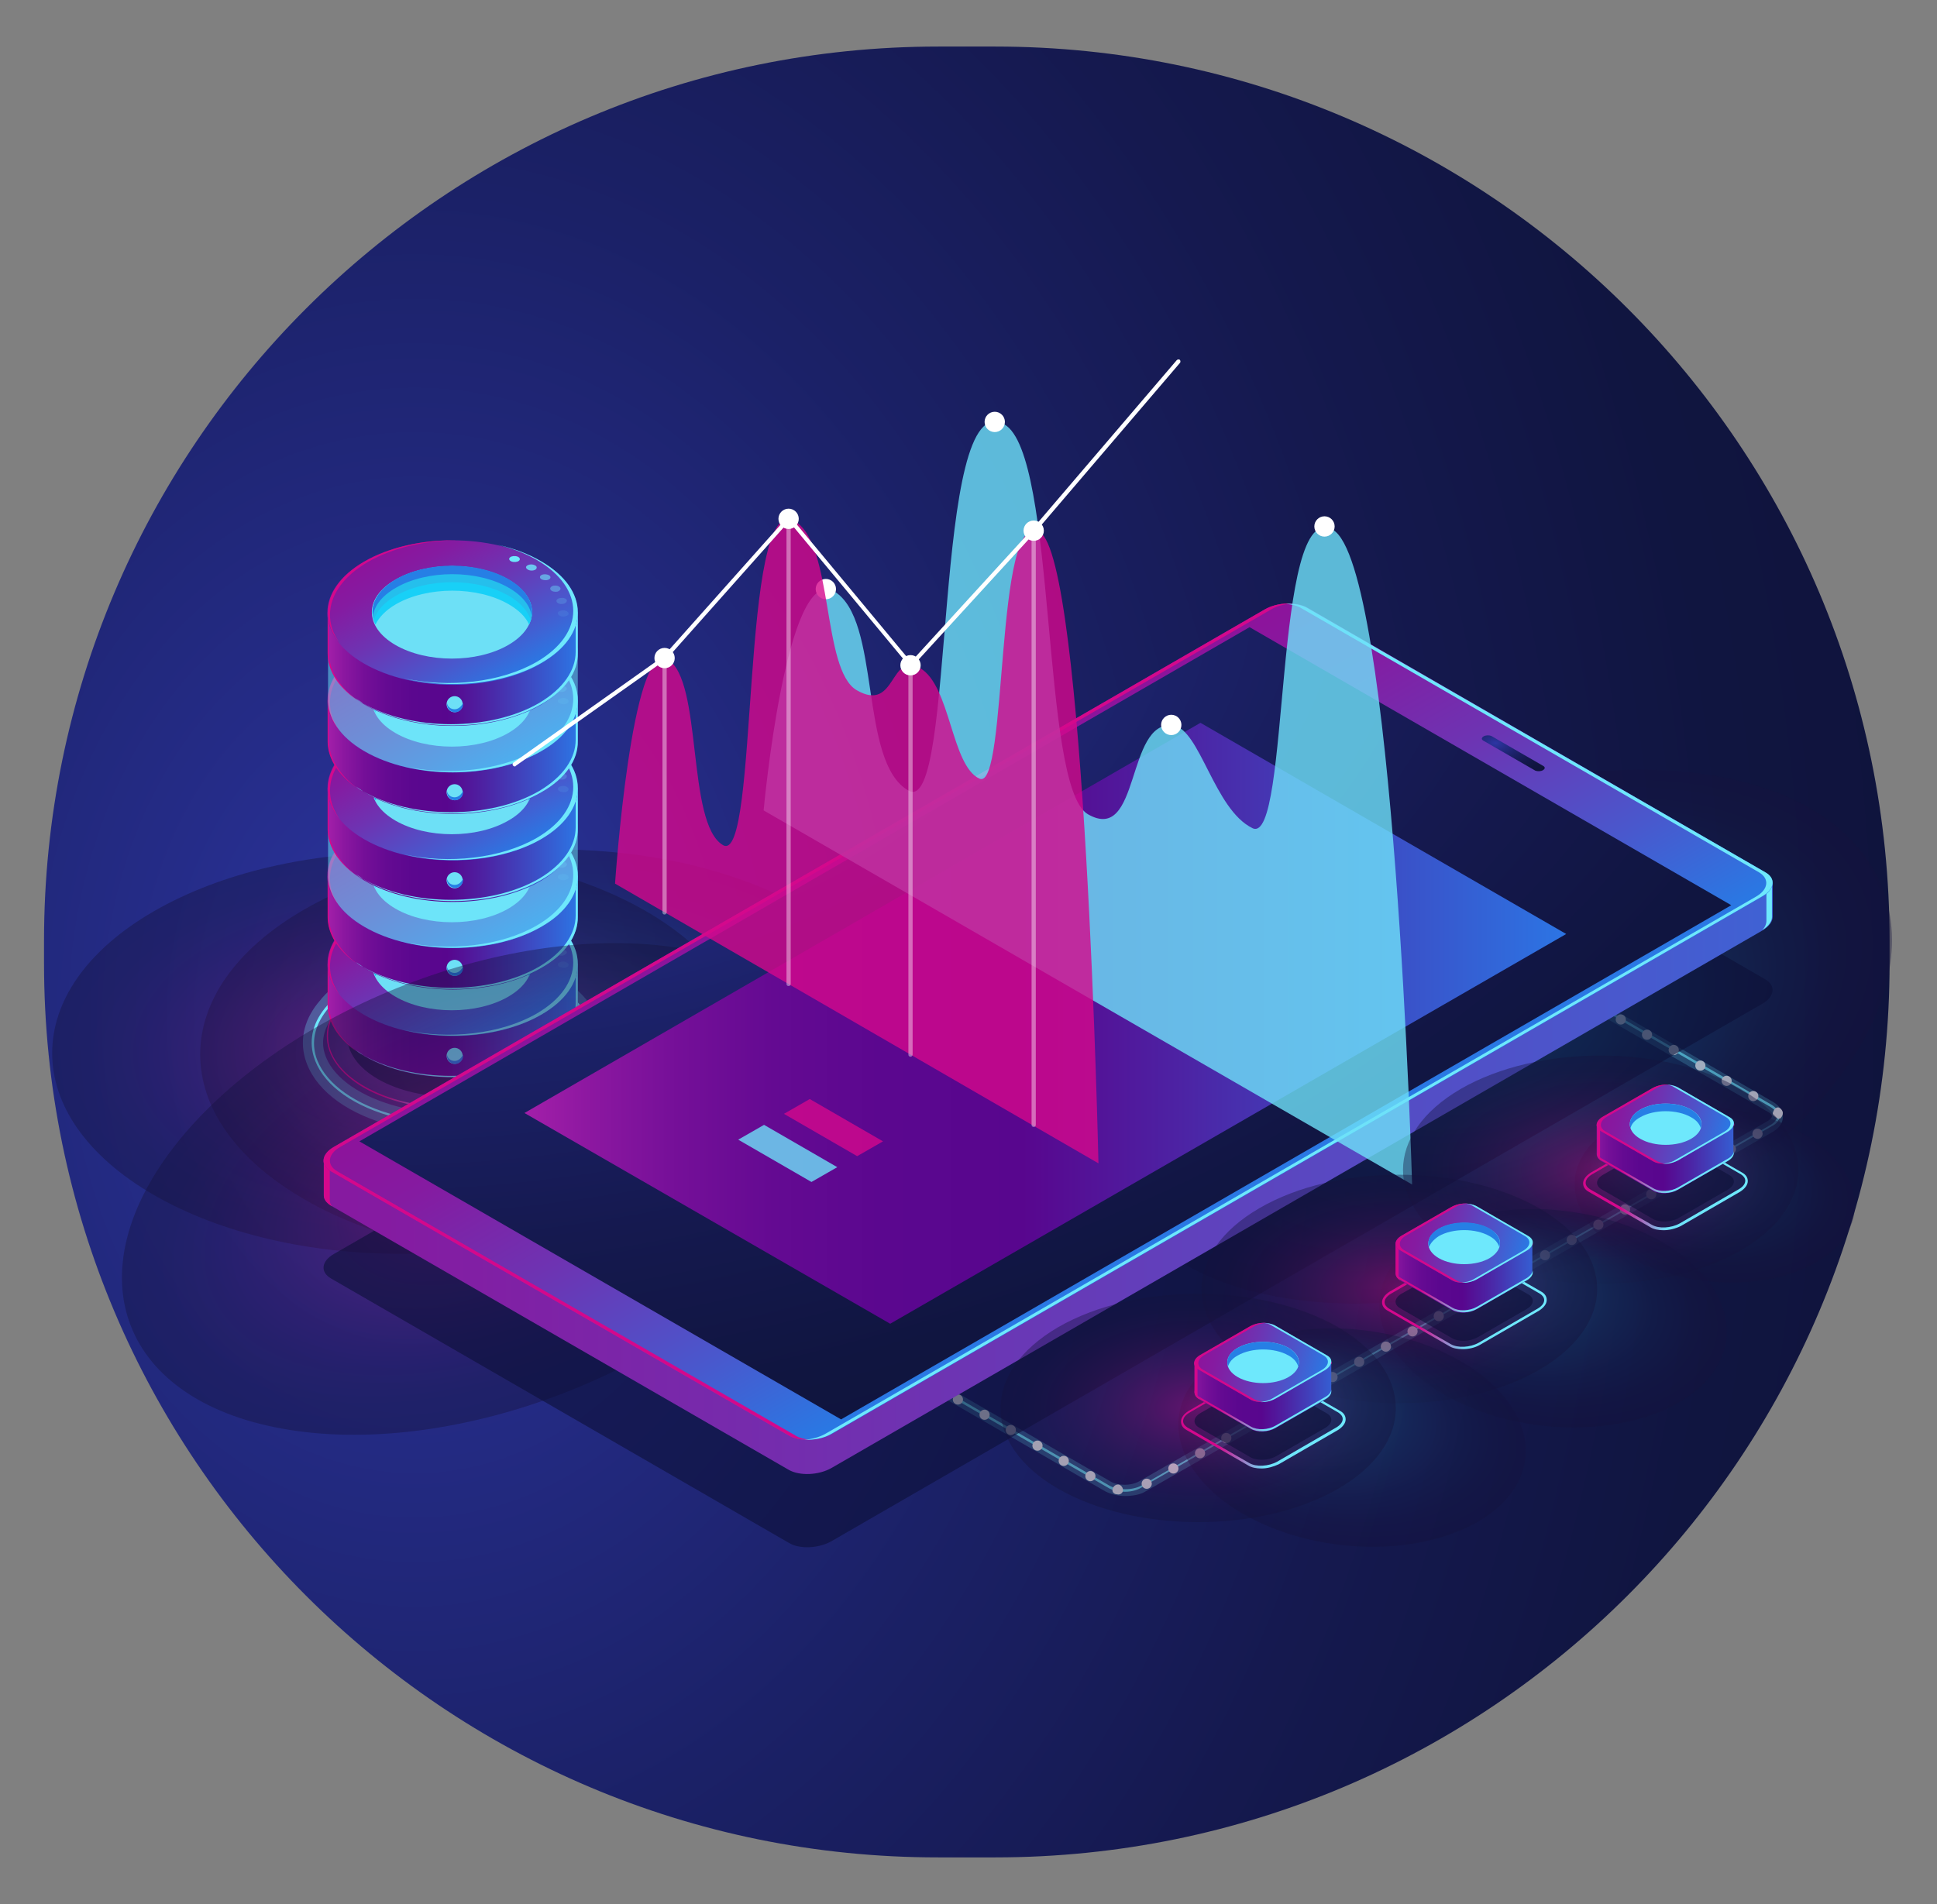
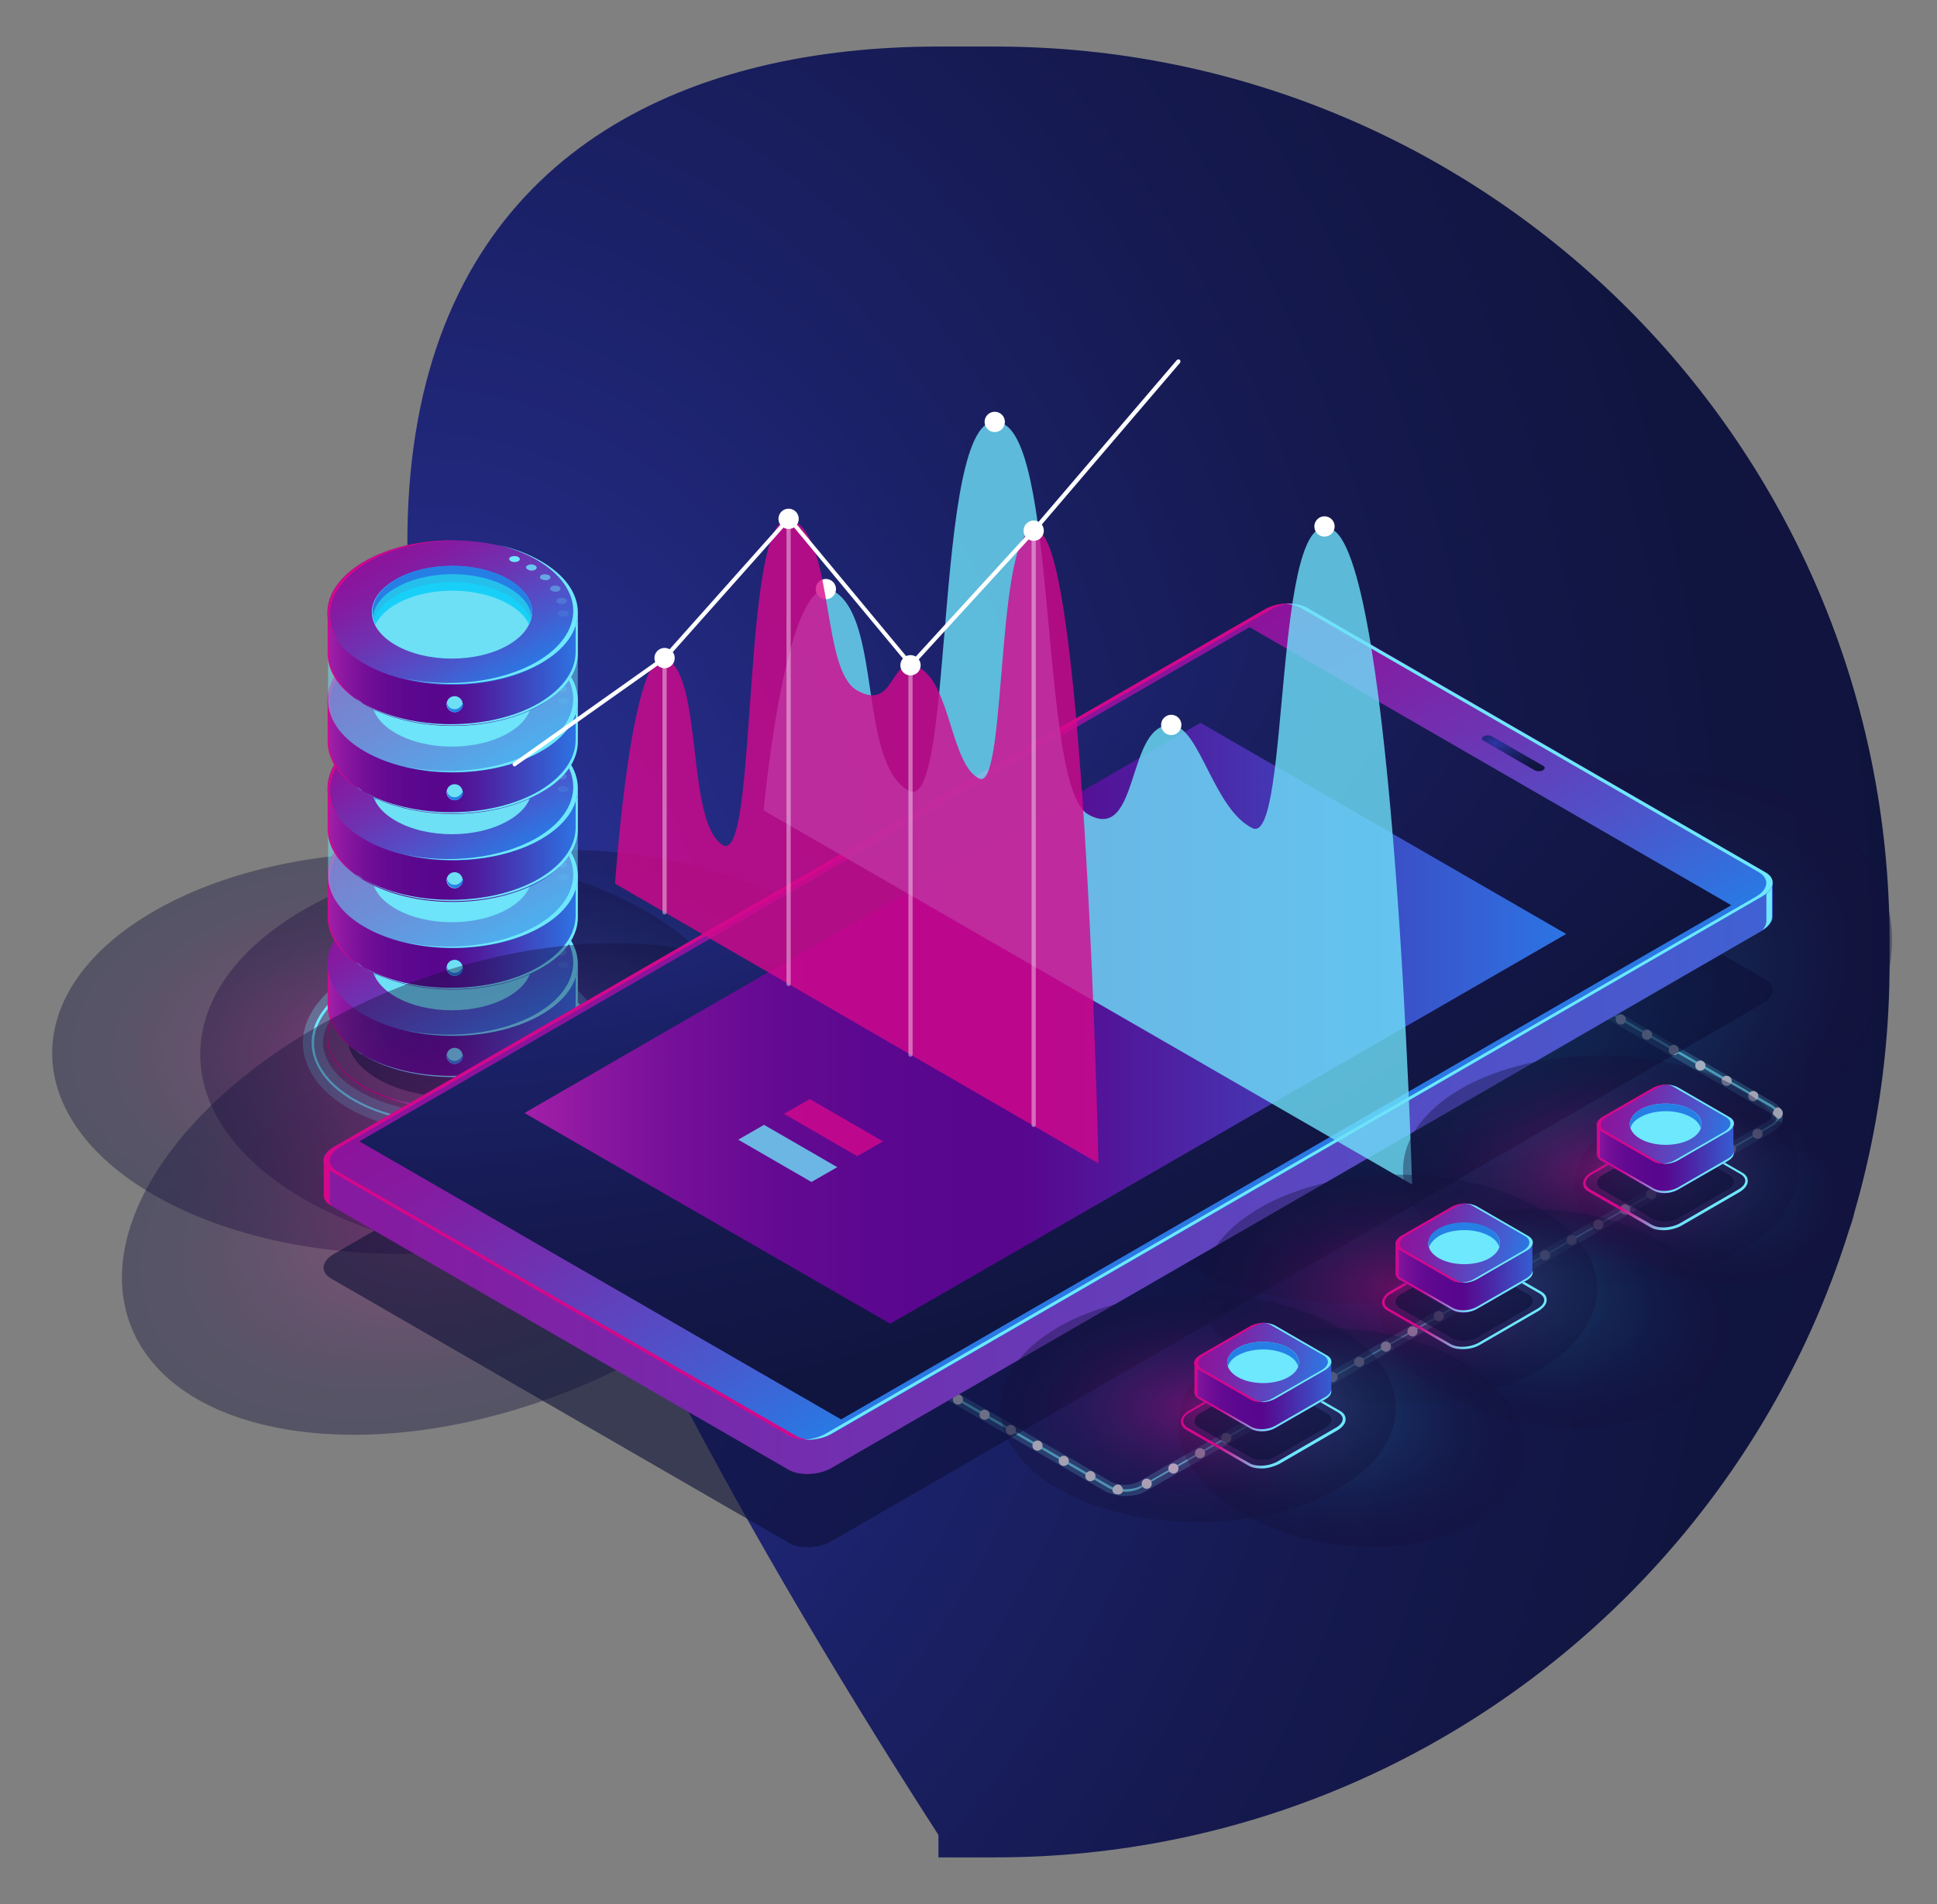
<svg xmlns="http://www.w3.org/2000/svg" version="1.1" id="Ñëîé_1" x="0px" y="0px" viewBox="0 0 457.6 450" style="enable-background:new 0 0 457.6 450;" xml:space="preserve">
  <rect x="0" y="0" width="457.6" height="450" fill="#808080" stroke="none" />
  <style type="text/css">
	.st0{fill:url(#SVGID_1_);}
	.st1{opacity:0.4;fill:url(#SVGID_2_);}
	.st2{opacity:0.4;fill:url(#SVGID_3_);}
	.st3{opacity:0.3;fill:#6EE8FC;}
	.st4{fill:#6EE8FC;}
	.st5{fill:url(#SVGID_4_);}
	.st6{opacity:0.6;fill:#0C0F38;}
	.st7{fill:url(#SVGID_5_);}
	.st8{fill:#D4088C;}
	.st9{fill:url(#SVGID_6_);}
	.st10{fill:#6DE0F6;}
	.st11{fill:#18D0F7;}
	.st12{fill:#25BFEC;}
	.st13{fill:#267FE5;}
	.st14{opacity:0.8;fill:#6EE8FC;}
	.st15{opacity:0.6;fill:#6EE8FC;}
	.st16{opacity:0.4;fill:#6EE8FC;}
	.st17{opacity:0.2;fill:#6EE8FC;}
	.st18{opacity:0.1;fill:#6EE8FC;}
	.st19{fill:url(#SVGID_7_);}
	.st20{fill:url(#SVGID_8_);}
	.st21{opacity:0.5;fill:#6EE8FC;}
	.st22{fill:url(#SVGID_9_);}
	.st23{fill:url(#SVGID_10_);}
	.st24{fill:url(#SVGID_11_);}
	.st25{fill:url(#SVGID_12_);}
	.st26{fill:url(#SVGID_13_);}
	.st27{fill:url(#SVGID_14_);}
	.st28{fill:#FFFFFF;}
	.st29{opacity:0.4;fill:url(#SVGID_15_);}
	.st30{opacity:0.4;fill:url(#SVGID_16_);}
	.st31{fill:url(#SVGID_17_);}
	.st32{fill:url(#SVGID_18_);}
	.st33{fill:url(#SVGID_19_);}
	.st34{fill:url(#SVGID_20_);}
	.st35{fill:url(#SVGID_21_);}
	.st36{opacity:0.8;fill:#6EE1F8;}
	.st37{opacity:0.8;fill:#D4088C;}
	.st38{opacity:0.4;fill:#FFFFFF;}
	.st39{opacity:0.4;fill:url(#SVGID_22_);}
	.st40{opacity:0.4;fill:url(#SVGID_23_);}
	.st41{fill:url(#SVGID_24_);}
	.st42{fill:url(#SVGID_25_);}
	.st43{fill:url(#SVGID_26_);}
	.st44{fill:url(#SVGID_27_);}
	.st45{opacity:0.4;fill:url(#SVGID_28_);}
	.st46{opacity:0.4;fill:url(#SVGID_29_);}
	.st47{fill:url(#SVGID_30_);}
	.st48{fill:url(#SVGID_31_);}
	.st49{fill:url(#SVGID_32_);}
	.st50{fill:url(#SVGID_33_);}
	.st51{opacity:0.4;fill:url(#SVGID_34_);}
	.st52{opacity:0.4;fill:url(#SVGID_35_);}
	.st53{fill:url(#SVGID_36_);}
	.st54{fill:url(#SVGID_37_);}
	.st55{fill:url(#SVGID_38_);}
	.st56{fill:url(#SVGID_39_);}
</style>
  <g>
    <g>
      <radialGradient id="SVGID_1_" cx="-49.379" cy="240.868" r="493.827" gradientTransform="matrix(0.764 0 0 1 135.741 0)" gradientUnits="userSpaceOnUse">
        <stop offset="1.075270e-002" style="stop-color:#2C35A2" />
        <stop offset="0.164" style="stop-color:#252C88" />
        <stop offset="0.398" style="stop-color:#1B2167" />
        <stop offset="0.621" style="stop-color:#15194F" />
        <stop offset="0.827" style="stop-color:#101540" />
        <stop offset="1" style="stop-color:#0F133B" />
      </radialGradient>
-       <path class="st0" d="M221.7,11h13.4c116.7,0,211.3,94.6,211.3,211.3v5.3c0,116.7-94.6,211.3-211.3,211.3h-13.4    C105,439,10.4,344.3,10.4,227.6v-5.3C10.4,105.7,105,11,221.7,11z" />
+       <path class="st0" d="M221.7,11h13.4c116.7,0,211.3,94.6,211.3,211.3v5.3c0,116.7-94.6,211.3-211.3,211.3h-13.4    v-5.3C10.4,105.7,105,11,221.7,11z" />
    </g>
  </g>
  <g>
    <radialGradient id="SVGID_2_" cx="-2805.127" cy="283.993" r="68.499" gradientTransform="matrix(0.866 0.5 -0.866 0.5 2806.386 1509.717)" gradientUnits="userSpaceOnUse">
      <stop offset="1.075270e-002" style="stop-color:#25BFEC" />
      <stop offset="4.534507e-002" style="stop-color:#24B4E1" />
      <stop offset="0.219" style="stop-color:#1F83B0" />
      <stop offset="0.39" style="stop-color:#1B5A86" />
      <stop offset="0.557" style="stop-color:#173A66" />
      <stop offset="0.717" style="stop-color:#152350" />
      <stop offset="0.868" style="stop-color:#131642" />
      <stop offset="1" style="stop-color:#13113D" />
    </radialGradient>
    <path class="st1" d="M190.5,283.4c-32.8,18.9-85.9,18.9-118.6,0c-32.8-18.9-32.8-49.6,0-68.5s85.9-18.9,118.6,0   C223.3,233.8,223.3,264.5,190.5,283.4z" />
    <radialGradient id="SVGID_3_" cx="-2826.591" cy="304.913" r="67.073" gradientTransform="matrix(0.866 0.5 -0.866 0.5 2806.386 1509.717)" gradientUnits="userSpaceOnUse">
      <stop offset="1.075270e-002" style="stop-color:#D4088C" />
      <stop offset="9.577888e-002" style="stop-color:#B70980" />
      <stop offset="0.26" style="stop-color:#860C6C" />
      <stop offset="0.422" style="stop-color:#5C0E5B" />
      <stop offset="0.58" style="stop-color:#3C0F4E" />
      <stop offset="0.732" style="stop-color:#261045" />
      <stop offset="0.875" style="stop-color:#18113F" />
      <stop offset="1" style="stop-color:#13113D" />
    </radialGradient>
    <path class="st2" d="M152.6,282.4c-32.1,18.5-84.1,18.5-116.2,0c-32.1-18.5-32.1-48.6,0-67.1s84.1-18.5,116.2,0   C184.7,233.9,184.7,263.9,152.6,282.4z" />
    <path class="st3" d="M106.9,267.8c-5.3,0-10.6-0.7-15.7-2.2c-10.2-3-17.1-8.6-19.1-15.4c-1.4-4.8-0.1-9.7,3.6-13.9c0,0,0,0,0,0   l0.4-0.5c8.9-10.1,29.4-14,46.6-9c10.2,3,17.1,8.6,19.1,15.4c1.4,4.8,0.1,9.7-3.6,13.9l-0.4,0.5   C131.5,263.8,119.4,267.8,106.9,267.8z M79.3,239.4c-2.6,3-3.6,6.3-2.6,9.5c1.5,5.1,7.4,9.7,15.9,12.2c15.3,4.5,34,1.1,41.7-7.6   l0.4-0.5c2.6-3,3.6-6.3,2.6-9.5c-1.5-5.1-7.4-9.7-15.9-12.2c-15.3-4.5-34-1.1-41.7,7.6L79.3,239.4z" />
    <path class="st4" d="M106.7,265.7c-5,0-10.1-0.7-14.9-2.1c-9.5-2.8-15.9-7.9-17.7-14c-1.2-4.1-0.1-8.3,3.2-12l0.4-0.5   c8.3-9.4,28.2-13.1,44.5-8.4c9.5,2.8,15.9,7.9,17.7,14c1.2,4.1,0.1,8.3-3.2,12l-0.4,0.5C130.4,261.9,118.7,265.7,106.7,265.7z    M77.7,238.1c-3.1,3.6-4.2,7.5-3.1,11.4c1.7,5.8,8.1,10.9,17.3,13.6c16,4.7,35.7,1,43.8-8.2l0.4-0.5c3.1-3.6,4.2-7.5,3.1-11.4   c-1.7-5.8-8.1-10.9-17.3-13.6c-16-4.7-35.7-1-43.8,8.2L77.7,238.1z" />
    <g>
      <g>
        <linearGradient id="SVGID_4_" gradientUnits="userSpaceOnUse" x1="77.263" y1="244.806" x2="136.632" y2="244.806">
          <stop offset="0" style="stop-color:#D4088C" />
          <stop offset="0.226" style="stop-color:#D4088C" />
          <stop offset="0.511" style="stop-color:#6EE1F8" />
          <stop offset="0.78" style="stop-color:#6EE8FC" />
          <stop offset="1" style="stop-color:#6EE8FC" />
        </linearGradient>
        <path class="st5" d="M106.9,262c-7.6,0-15.2-1.7-21-5c-5.6-3.3-8.7-7.6-8.7-12.2c0-4.6,3.1-8.9,8.7-12.2     c11.6-6.7,30.4-6.7,41.9,0c5.6,3.3,8.7,7.6,8.7,12.2c0,4.6-3.1,8.9-8.7,12.2C122.1,260.3,114.5,262,106.9,262z M106.9,227.9     c-7.5,0-15.1,1.7-20.8,5c-5.5,3.2-8.6,7.4-8.6,11.9c0,4.5,3,8.7,8.6,11.9c11.5,6.6,30.1,6.6,41.6,0c5.5-3.2,8.6-7.4,8.6-11.9     c0-4.5-3-8.7-8.6-11.9C122,229.6,114.5,227.9,106.9,227.9z" />
        <path class="st6" d="M124.6,255c-9.7,5.6-25.5,5.6-35.3,0c-9.7-5.6-9.7-14.7,0-20.4c9.7-5.6,25.5-5.6,35.3,0     C134.3,240.3,134.3,249.4,124.6,255z" />
        <g>
          <linearGradient id="SVGID_5_" gradientUnits="userSpaceOnUse" x1="-175.899" y1="237.425" x2="-116.855" y2="237.425" gradientTransform="matrix(1 0 0 1 253.323 0)">
            <stop offset="0" style="stop-color:#A31FA9" />
            <stop offset="6.679147e-002" style="stop-color:#8B17A0" />
            <stop offset="0.149" style="stop-color:#740F98" />
            <stop offset="0.239" style="stop-color:#640A92" />
            <stop offset="0.341" style="stop-color:#5B078F" />
            <stop offset="0.478" style="stop-color:#58068E" />
            <stop offset="0.626" style="stop-color:#4D22A3" />
            <stop offset="0.944" style="stop-color:#3168DA" />
            <stop offset="1" style="stop-color:#2C75E4" />
          </linearGradient>
          <path class="st7" d="M136.5,237.4v-9.6h-5.2c-1-0.8-2.1-1.6-3.4-2.4c-11.5-6.7-30.2-6.7-41.8,0c-1.3,0.7-2.4,1.6-3.4,2.4h-5.2      v9.7l0,0c0,4.4,2.9,8.7,8.6,12.1c11.5,6.7,30.2,6.7,41.8,0C133.6,246.1,136.5,241.8,136.5,237.4z" />
          <path class="st8" d="M77.7,237.2v-9.4h-0.3v9.7c0,3.9,2.3,7.8,6.9,11C79.9,245.1,77.7,241.1,77.7,237.2z" />
          <g>
            <path class="st4" d="M136,227.8v9.3c0,4.4-2.9,8.7-8.6,12.1c-11.5,6.7-30.2,6.7-41.8,0c-0.6-0.3-1.1-0.7-1.6-1.1       c0.7,0.5,1.4,0.9,2.1,1.4c11.5,6.7,30.2,6.7,41.8,0c5.8-3.3,8.7-7.7,8.6-12.1v-9.6H136z" />
          </g>
          <linearGradient id="SVGID_6_" gradientUnits="userSpaceOnUse" x1="209.745" y1="1127.742" x2="257.957" y2="1127.742" gradientTransform="matrix(0.866 0.5 -0.866 0.5 881.056 -453.035)">
            <stop offset="0" style="stop-color:#8D139B" />
            <stop offset="0.165" style="stop-color:#851BA1" />
            <stop offset="0.428" style="stop-color:#6E33B2" />
            <stop offset="0.755" style="stop-color:#4958CD" />
            <stop offset="1" style="stop-color:#2979E4" />
          </linearGradient>
          <path class="st9" d="M127.8,239.8c-11.5,6.7-30.2,6.7-41.8,0c-11.5-6.7-11.5-17.4,0-24.1c11.5-6.7,30.2-6.7,41.8,0      S139.4,233.2,127.8,239.8z" />
-           <path class="st8" d="M86.9,215.9c5.9-3.4,13.5-5.1,21.2-5.1c-7.9-0.2-15.9,1.5-22,5c-9,5.2-11,13-5.9,19.2      C75.7,228.5,78,221,86.9,215.9z" />
          <path class="st4" d="M127.8,215.7c-3.1-1.8-6.6-3.1-10.4-3.9c3.4,0.8,6.6,2,9.4,3.6c11.5,6.7,11.5,17.4,0,24.1      c-8.5,4.9-20.8,6.2-31.3,3.9c10.7,2.6,23.6,1.4,32.3-3.6C139.4,233.2,139.4,222.4,127.8,215.7z" />
          <g>
            <path class="st10" d="M120.1,235.5c-7.4,4.3-19.3,4.3-26.7,0c-7.4-4.3-7.4-11.2,0-15.4c7.4-4.3,19.3-4.3,26.7,0       C127.5,224.3,127.5,231.2,120.1,235.5z" />
            <path class="st11" d="M93.5,225.9c7.4-4.3,19.3-4.3,26.7,0c2.4,1.4,4,3,4.8,4.8c1.8-3.7,0.2-7.7-4.8-10.6       c-7.4-4.3-19.3-4.3-26.7,0c-5,2.9-6.6,7-4.8,10.6C89.5,228.9,91.1,227.3,93.5,225.9z" />
            <path class="st12" d="M93.5,223.8c7.4-4.3,19.3-4.3,26.7,0c2.8,1.6,4.6,3.7,5.2,5.8c1-3.4-0.7-7-5.2-9.6       c-7.4-4.3-19.3-4.3-26.7,0c-4.5,2.6-6.3,6.2-5.2,9.6C88.9,227.5,90.6,225.5,93.5,223.8z" />
            <path class="st13" d="M93.5,222c7.4-4.3,19.3-4.3,26.7,0c3.3,1.9,5.1,4.3,5.4,6.7c0.5-3.1-1.3-6.3-5.4-8.7       c-7.4-4.3-19.3-4.3-26.7,0c-4.1,2.4-5.9,5.6-5.4,8.7C88.4,226.3,90.2,223.9,93.5,222z" />
          </g>
          <g>
            <path class="st4" d="M122.2,214.6c-0.6-0.2-1.4-0.1-1.7,0.2c-0.4,0.3-0.2,0.8,0.4,1c0.6,0.2,1.4,0.1,1.7-0.2       C123,215.3,122.8,214.8,122.2,214.6z" />
            <path class="st14" d="M126.4,216.6c-0.5-0.3-1.3-0.3-1.8,0c-0.5,0.3-0.4,0.7,0.1,1c0.5,0.3,1.3,0.3,1.8,0       C126.9,217.3,126.9,216.9,126.4,216.6z" />
            <path class="st15" d="M129.8,219.1c-0.4-0.3-1.2-0.4-1.7-0.2c-0.6,0.2-0.7,0.7-0.3,1c0.4,0.3,1.2,0.4,1.7,0.2       S130.2,219.4,129.8,219.1z" />
            <path class="st16" d="M132.3,221.8c-0.3-0.4-1-0.5-1.6-0.4c-0.6,0.2-0.9,0.6-0.6,1c0.3,0.4,1,0.5,1.6,0.4       C132.3,222.6,132.6,222.2,132.3,221.8z" />
            <path class="st17" d="M133.9,224.9c-0.2-0.4-0.8-0.6-1.5-0.5c-0.7,0.1-1.1,0.5-0.9,0.9c0.2,0.4,0.8,0.6,1.5,0.5       C133.6,225.6,134,225.2,133.9,224.9z" />
            <path class="st18" d="M134.2,228.3c0.3-0.4,0-0.8-0.6-1c-0.6-0.2-1.4,0-1.7,0.3c-0.3,0.4,0,0.8,0.6,1       C133.2,228.8,133.9,228.7,134.2,228.3z" />
          </g>
        </g>
        <g>
          <linearGradient id="SVGID_7_" gradientUnits="userSpaceOnUse" x1="-175.899" y1="216.66" x2="-116.855" y2="216.66" gradientTransform="matrix(1 0 0 1 253.323 0)">
            <stop offset="0" style="stop-color:#A31FA9" />
            <stop offset="6.679147e-002" style="stop-color:#8B17A0" />
            <stop offset="0.149" style="stop-color:#740F98" />
            <stop offset="0.239" style="stop-color:#640A92" />
            <stop offset="0.341" style="stop-color:#5B078F" />
            <stop offset="0.478" style="stop-color:#58068E" />
            <stop offset="0.626" style="stop-color:#4D22A3" />
            <stop offset="0.944" style="stop-color:#3168DA" />
            <stop offset="1" style="stop-color:#2C75E4" />
          </linearGradient>
          <path class="st19" d="M136.5,216.6V207h-5.2c-1-0.8-2.1-1.6-3.4-2.4c-11.5-6.7-30.2-6.7-41.8,0c-1.3,0.7-2.4,1.6-3.4,2.4h-5.2      v9.7l0,0c0,4.4,2.9,8.7,8.6,12.1c11.5,6.7,30.2,6.7,41.8,0C133.6,225.4,136.5,221,136.5,216.6z" />
          <path class="st8" d="M77.7,216.4V207h-0.3v9.7c0,3.9,2.3,7.8,6.9,11C79.9,224.3,77.7,220.4,77.7,216.4z" />
          <g>
            <path class="st4" d="M136,207v9.3c0,4.4-2.9,8.7-8.6,12.1c-11.5,6.7-30.2,6.7-41.8,0c-0.6-0.3-1.1-0.7-1.6-1.1       c0.7,0.5,1.4,0.9,2.1,1.4c11.5,6.7,30.2,6.7,41.8,0c5.8-3.3,8.7-7.7,8.6-12.1V207H136z" />
          </g>
          <linearGradient id="SVGID_8_" gradientUnits="userSpaceOnUse" x1="188.98" y1="1106.976" x2="237.192" y2="1106.976" gradientTransform="matrix(0.866 0.5 -0.866 0.5 881.056 -453.035)">
            <stop offset="0" style="stop-color:#8D139B" />
            <stop offset="0.165" style="stop-color:#851BA1" />
            <stop offset="0.428" style="stop-color:#6E33B2" />
            <stop offset="0.755" style="stop-color:#4958CD" />
            <stop offset="1" style="stop-color:#2979E4" />
          </linearGradient>
          <path class="st20" d="M127.8,219c-11.5,6.7-30.2,6.7-41.8,0s-11.5-17.4,0-24.1c11.5-6.7,30.2-6.7,41.8,0      C139.4,201.6,139.4,212.4,127.8,219z" />
          <path class="st8" d="M86.9,195.1c5.9-3.4,13.5-5.1,21.2-5.1c-7.9-0.2-15.9,1.5-22,5c-9,5.2-11,13-5.9,19.2      C75.7,207.8,78,200.3,86.9,195.1z" />
          <path class="st4" d="M127.8,194.9c-3.1-1.8-6.6-3.1-10.4-3.9c3.4,0.8,6.6,2,9.4,3.6c11.5,6.7,11.5,17.4,0,24.1      c-8.5,4.9-20.8,6.2-31.3,3.9c10.7,2.6,23.6,1.4,32.3-3.6C139.4,212.4,139.4,201.6,127.8,194.9z" />
          <g>
            <path class="st10" d="M120.1,214.7c-7.4,4.3-19.3,4.3-26.7,0c-7.4-4.3-7.4-11.2,0-15.4c7.4-4.3,19.3-4.3,26.7,0       C127.5,203.5,127.5,210.4,120.1,214.7z" />
            <path class="st11" d="M93.5,205.1c7.4-4.3,19.3-4.3,26.7,0c2.4,1.4,4,3,4.8,4.8c1.8-3.7,0.2-7.7-4.8-10.6       c-7.4-4.3-19.3-4.3-26.7,0c-5,2.9-6.6,7-4.8,10.6C89.5,208.2,91.1,206.5,93.5,205.1z" />
            <path class="st12" d="M93.5,203.1c7.4-4.3,19.3-4.3,26.7,0c2.8,1.6,4.6,3.7,5.2,5.8c1-3.4-0.7-7-5.2-9.6       c-7.4-4.3-19.3-4.3-26.7,0c-4.5,2.6-6.3,6.2-5.2,9.6C88.9,206.8,90.6,204.7,93.5,203.1z" />
            <path class="st13" d="M93.5,201.2c7.4-4.3,19.3-4.3,26.7,0c3.3,1.9,5.1,4.3,5.4,6.7c0.5-3.1-1.3-6.3-5.4-8.7       c-7.4-4.3-19.3-4.3-26.7,0c-4.1,2.4-5.9,5.6-5.4,8.7C88.4,205.5,90.2,203.1,93.5,201.2z" />
          </g>
          <g>
            <path class="st4" d="M122.2,193.8c-0.6-0.2-1.4-0.1-1.7,0.2c-0.4,0.3-0.2,0.8,0.4,1c0.6,0.2,1.4,0.1,1.7-0.2       C123,194.5,122.8,194,122.2,193.8z" />
            <path class="st14" d="M126.4,195.9c-0.5-0.3-1.3-0.3-1.8,0c-0.5,0.3-0.4,0.7,0.1,1c0.5,0.3,1.3,0.3,1.8,0       C126.9,196.6,126.9,196.1,126.4,195.9z" />
            <path class="st15" d="M129.8,198.3c-0.4-0.3-1.2-0.4-1.7-0.2c-0.6,0.2-0.7,0.7-0.3,1c0.4,0.3,1.2,0.4,1.7,0.2       S130.2,198.6,129.8,198.3z" />
            <path class="st16" d="M132.3,201.1c-0.3-0.4-1-0.5-1.6-0.4c-0.6,0.2-0.9,0.6-0.6,1c0.3,0.4,1,0.5,1.6,0.4       C132.3,201.9,132.6,201.4,132.3,201.1z" />
            <path class="st17" d="M133.9,204.1c-0.2-0.4-0.8-0.6-1.5-0.5c-0.7,0.1-1.1,0.5-0.9,0.9c0.2,0.4,0.8,0.6,1.5,0.5       C133.6,204.9,134,204.5,133.9,204.1z" />
            <path class="st18" d="M134.2,207.6c0.3-0.4,0-0.8-0.6-1c-0.6-0.2-1.4,0-1.7,0.3c-0.3,0.4,0,0.8,0.6,1       C133.2,208.1,133.9,207.9,134.2,207.6z" />
          </g>
        </g>
        <path class="st21" d="M136.5,194.8l-9.1-0.1c-11.1-6.1-28.5-6.3-39.9-0.5l-10-0.1v12.4h0c-0.2,4.5,2.7,9.1,8.6,12.5     c11.5,6.7,30.2,6.7,41.8,0c6-3.4,8.8-8,8.6-12.5h0V194.8z" />
        <g>
          <linearGradient id="SVGID_9_" gradientUnits="userSpaceOnUse" x1="-175.899" y1="195.894" x2="-116.855" y2="195.894" gradientTransform="matrix(1 0 0 1 253.323 0)">
            <stop offset="0" style="stop-color:#A31FA9" />
            <stop offset="6.679147e-002" style="stop-color:#8B17A0" />
            <stop offset="0.149" style="stop-color:#740F98" />
            <stop offset="0.239" style="stop-color:#640A92" />
            <stop offset="0.341" style="stop-color:#5B078F" />
            <stop offset="0.478" style="stop-color:#58068E" />
            <stop offset="0.626" style="stop-color:#4D22A3" />
            <stop offset="0.944" style="stop-color:#3168DA" />
            <stop offset="1" style="stop-color:#2C75E4" />
          </linearGradient>
          <path class="st22" d="M136.5,195.9v-9.6h-5.2c-1-0.8-2.1-1.6-3.4-2.4c-11.5-6.7-30.2-6.7-41.8,0c-1.3,0.7-2.4,1.6-3.4,2.4h-5.2      v9.7l0,0c0,4.4,2.9,8.7,8.6,12.1c11.5,6.7,30.2,6.7,41.8,0C133.6,204.6,136.5,200.2,136.5,195.9z" />
          <path class="st8" d="M77.7,195.6v-9.4h-0.3v9.7c0,3.9,2.3,7.8,6.9,11C79.9,203.6,77.7,199.6,77.7,195.6z" />
          <g>
            <path class="st4" d="M136,186.2v9.3c0,4.4-2.9,8.7-8.6,12.1c-11.5,6.7-30.2,6.7-41.8,0c-0.6-0.3-1.1-0.7-1.6-1.1       c0.7,0.5,1.4,0.9,2.1,1.4c11.5,6.7,30.2,6.7,41.8,0c5.8-3.3,8.7-7.7,8.6-12.1v-9.6H136z" />
          </g>
          <linearGradient id="SVGID_10_" gradientUnits="userSpaceOnUse" x1="168.215" y1="1086.211" x2="216.427" y2="1086.211" gradientTransform="matrix(0.866 0.5 -0.866 0.5 881.056 -453.035)">
            <stop offset="0" style="stop-color:#8D139B" />
            <stop offset="0.165" style="stop-color:#851BA1" />
            <stop offset="0.428" style="stop-color:#6E33B2" />
            <stop offset="0.755" style="stop-color:#4958CD" />
            <stop offset="1" style="stop-color:#2979E4" />
          </linearGradient>
          <path class="st23" d="M127.8,198.3c-11.5,6.7-30.2,6.7-41.8,0c-11.5-6.7-11.5-17.4,0-24.1c11.5-6.7,30.2-6.7,41.8,0      S139.4,191.6,127.8,198.3z" />
          <path class="st8" d="M86.9,174.4c5.9-3.4,13.5-5.1,21.2-5.1c-7.9-0.2-15.9,1.5-22,5c-9,5.2-11,13-5.9,19.2      C75.7,187,78,179.5,86.9,174.4z" />
          <path class="st4" d="M127.8,174.2c-3.1-1.8-6.6-3.1-10.4-3.9c3.4,0.8,6.6,2,9.4,3.6c11.5,6.7,11.5,17.4,0,24.1      c-8.5,4.9-20.8,6.2-31.3,3.9c10.7,2.6,23.6,1.4,32.3-3.6C139.4,191.6,139.4,180.8,127.8,174.2z" />
          <g>
            <path class="st10" d="M120.1,193.9c-7.4,4.3-19.3,4.3-26.7,0c-7.4-4.3-7.4-11.2,0-15.4c7.4-4.3,19.3-4.3,26.7,0       S127.5,189.7,120.1,193.9z" />
            <path class="st11" d="M93.5,184.4c7.4-4.3,19.3-4.3,26.7,0c2.4,1.4,4,3,4.8,4.8c1.8-3.7,0.2-7.7-4.8-10.6       c-7.4-4.3-19.3-4.3-26.7,0c-5,2.9-6.6,7-4.8,10.6C89.5,187.4,91.1,185.7,93.5,184.4z" />
            <path class="st12" d="M93.5,182.3c7.4-4.3,19.3-4.3,26.7,0c2.8,1.6,4.6,3.7,5.2,5.8c1-3.4-0.7-7-5.2-9.6       c-7.4-4.3-19.3-4.3-26.7,0c-4.5,2.6-6.3,6.2-5.2,9.6C88.9,186,90.6,183.9,93.5,182.3z" />
            <path class="st13" d="M93.5,180.5c7.4-4.3,19.3-4.3,26.7,0c3.3,1.9,5.1,4.3,5.4,6.7c0.5-3.1-1.3-6.3-5.4-8.7       c-7.4-4.3-19.3-4.3-26.7,0c-4.1,2.4-5.9,5.6-5.4,8.7C88.4,184.7,90.2,182.3,93.5,180.5z" />
          </g>
          <g>
            <path class="st4" d="M122.2,173.1c-0.6-0.2-1.4-0.1-1.7,0.2c-0.4,0.3-0.2,0.8,0.4,1c0.6,0.2,1.4,0.1,1.7-0.2       C123,173.7,122.8,173.3,122.2,173.1z" />
            <path class="st14" d="M126.4,175.1c-0.5-0.3-1.3-0.3-1.8,0c-0.5,0.3-0.4,0.7,0.1,1c0.5,0.3,1.3,0.3,1.8,0       C126.9,175.8,126.9,175.4,126.4,175.1z" />
            <path class="st15" d="M129.8,177.5c-0.4-0.3-1.2-0.4-1.7-0.2c-0.6,0.2-0.7,0.7-0.3,1c0.4,0.3,1.2,0.4,1.7,0.2       C130.1,178.3,130.2,177.9,129.8,177.5z" />
            <path class="st16" d="M132.3,180.3c-0.3-0.4-1-0.5-1.6-0.4c-0.6,0.2-0.9,0.6-0.6,1c0.3,0.4,1,0.5,1.6,0.4       C132.3,181.1,132.6,180.7,132.3,180.3z" />
            <path class="st17" d="M133.9,183.3c-0.2-0.4-0.8-0.6-1.5-0.5c-0.7,0.1-1.1,0.5-0.9,0.9c0.2,0.4,0.8,0.6,1.5,0.5       C133.6,184.1,134,183.7,133.9,183.3z" />
            <path class="st18" d="M134.2,186.8c0.3-0.4,0-0.8-0.6-1c-0.6-0.2-1.4,0-1.7,0.3c-0.3,0.4,0,0.8,0.6,1       C133.2,187.3,133.9,187.2,134.2,186.8z" />
          </g>
        </g>
        <g>
          <linearGradient id="SVGID_11_" gradientUnits="userSpaceOnUse" x1="-175.899" y1="175.129" x2="-116.855" y2="175.129" gradientTransform="matrix(1 0 0 1 253.323 0)">
            <stop offset="0" style="stop-color:#A31FA9" />
            <stop offset="6.679147e-002" style="stop-color:#8B17A0" />
            <stop offset="0.149" style="stop-color:#740F98" />
            <stop offset="0.239" style="stop-color:#640A92" />
            <stop offset="0.341" style="stop-color:#5B078F" />
            <stop offset="0.478" style="stop-color:#58068E" />
            <stop offset="0.626" style="stop-color:#4D22A3" />
            <stop offset="0.944" style="stop-color:#3168DA" />
            <stop offset="1" style="stop-color:#2C75E4" />
          </linearGradient>
          <path class="st24" d="M136.5,175.1v-9.6h-5.2c-1-0.8-2.1-1.6-3.4-2.4c-11.5-6.7-30.2-6.7-41.8,0c-1.3,0.7-2.4,1.6-3.4,2.4h-5.2      v9.7l0,0c0,4.4,2.9,8.7,8.6,12.1c11.5,6.7,30.2,6.7,41.8,0C133.6,183.8,136.5,179.5,136.5,175.1z" />
          <path class="st8" d="M77.7,174.9v-9.4h-0.3v9.7c0,3.9,2.3,7.8,6.9,11C79.9,182.8,77.7,178.8,77.7,174.9z" />
          <g>
            <path class="st4" d="M136,165.5v9.3c0,4.4-2.9,8.7-8.6,12.1c-11.5,6.7-30.2,6.7-41.8,0c-0.6-0.3-1.1-0.7-1.6-1.1       c0.7,0.5,1.4,0.9,2.1,1.4c11.5,6.7,30.2,6.7,41.8,0c5.8-3.3,8.7-7.7,8.6-12.1v-9.6H136z" />
          </g>
          <linearGradient id="SVGID_12_" gradientUnits="userSpaceOnUse" x1="147.45" y1="1065.446" x2="195.661" y2="1065.446" gradientTransform="matrix(0.866 0.5 -0.866 0.5 881.056 -453.035)">
            <stop offset="0" style="stop-color:#8D139B" />
            <stop offset="0.165" style="stop-color:#851BA1" />
            <stop offset="0.428" style="stop-color:#6E33B2" />
            <stop offset="0.755" style="stop-color:#4958CD" />
            <stop offset="1" style="stop-color:#2979E4" />
          </linearGradient>
          <path class="st25" d="M127.8,177.5c-11.5,6.7-30.2,6.7-41.8,0c-11.5-6.7-11.5-17.4,0-24.1s30.2-6.7,41.8,0      C139.4,160.1,139.4,170.9,127.8,177.5z" />
          <path class="st8" d="M86.9,153.6c5.9-3.4,13.5-5.1,21.2-5.1c-7.9-0.2-15.9,1.5-22,5c-9,5.2-11,13-5.9,19.2      C75.7,166.2,78,158.7,86.9,153.6z" />
          <path class="st4" d="M127.8,153.4c-3.1-1.8-6.6-3.1-10.4-3.9c3.4,0.8,6.6,2,9.4,3.6c11.5,6.7,11.5,17.4,0,24.1      c-8.5,4.9-20.8,6.2-31.3,3.9c10.7,2.6,23.6,1.4,32.3-3.6C139.4,170.9,139.4,160.1,127.8,153.4z" />
          <g>
            <path class="st10" d="M120.1,173.2c-7.4,4.3-19.3,4.3-26.7,0c-7.4-4.3-7.4-11.2,0-15.4c7.4-4.3,19.3-4.3,26.7,0       C127.5,162,127.5,168.9,120.1,173.2z" />
            <path class="st11" d="M93.5,163.6c7.4-4.3,19.3-4.3,26.7,0c2.4,1.4,4,3,4.8,4.8c1.8-3.7,0.2-7.7-4.8-10.6       c-7.4-4.3-19.3-4.3-26.7,0c-5,2.9-6.6,7-4.8,10.6C89.5,166.6,91.1,165,93.5,163.6z" />
            <path class="st12" d="M93.5,161.5c7.4-4.3,19.3-4.3,26.7,0c2.8,1.6,4.6,3.7,5.2,5.8c1-3.4-0.7-7-5.2-9.6       c-7.4-4.3-19.3-4.3-26.7,0c-4.5,2.6-6.3,6.2-5.2,9.6C88.9,165.2,90.6,163.2,93.5,161.5z" />
            <path class="st13" d="M93.5,159.7c7.4-4.3,19.3-4.3,26.7,0c3.3,1.9,5.1,4.3,5.4,6.7c0.5-3.1-1.3-6.3-5.4-8.7       c-7.4-4.3-19.3-4.3-26.7,0c-4.1,2.4-5.9,5.6-5.4,8.7C88.4,164,90.2,161.6,93.5,159.7z" />
          </g>
          <g>
            <path class="st4" d="M122.2,152.3c-0.6-0.2-1.4-0.1-1.7,0.2c-0.4,0.3-0.2,0.8,0.4,1c0.6,0.2,1.4,0.1,1.7-0.2       C123,153,122.8,152.5,122.2,152.3z" />
            <path class="st14" d="M126.4,154.3c-0.5-0.3-1.3-0.3-1.8,0c-0.5,0.3-0.4,0.7,0.1,1c0.5,0.3,1.3,0.3,1.8,0       C126.9,155,126.9,154.6,126.4,154.3z" />
            <path class="st15" d="M129.8,156.8c-0.4-0.3-1.2-0.4-1.7-0.2c-0.6,0.2-0.7,0.7-0.3,1c0.4,0.3,1.2,0.4,1.7,0.2       S130.2,157.1,129.8,156.8z" />
            <path class="st16" d="M132.3,159.5c-0.3-0.4-1-0.5-1.6-0.4c-0.6,0.2-0.9,0.6-0.6,1c0.3,0.4,1,0.5,1.6,0.4       C132.3,160.3,132.6,159.9,132.3,159.5z" />
            <path class="st17" d="M133.9,162.6c-0.2-0.4-0.8-0.6-1.5-0.5c-0.7,0.1-1.1,0.5-0.9,0.9c0.2,0.4,0.8,0.6,1.5,0.5       C133.6,163.3,134,162.9,133.9,162.6z" />
            <path class="st18" d="M134.2,166c0.3-0.4,0-0.8-0.6-1c-0.6-0.2-1.4,0-1.7,0.3c-0.3,0.4,0,0.8,0.6,1       C133.2,166.5,133.9,166.4,134.2,166z" />
          </g>
        </g>
        <path class="st21" d="M136.5,153.2l-9.1-0.1c-11.1-6.1-28.5-6.3-39.9-0.5l-10-0.1V165h0c-0.2,4.5,2.7,9.1,8.6,12.5     c11.5,6.7,30.2,6.7,41.8,0c6-3.4,8.8-8,8.6-12.5h0V153.2z" />
        <g>
          <linearGradient id="SVGID_13_" gradientUnits="userSpaceOnUse" x1="-175.899" y1="154.364" x2="-116.855" y2="154.364" gradientTransform="matrix(1 0 0 1 253.323 0)">
            <stop offset="0" style="stop-color:#A31FA9" />
            <stop offset="6.679147e-002" style="stop-color:#8B17A0" />
            <stop offset="0.149" style="stop-color:#740F98" />
            <stop offset="0.239" style="stop-color:#640A92" />
            <stop offset="0.341" style="stop-color:#5B078F" />
            <stop offset="0.478" style="stop-color:#58068E" />
            <stop offset="0.626" style="stop-color:#4D22A3" />
            <stop offset="0.944" style="stop-color:#3168DA" />
            <stop offset="1" style="stop-color:#2C75E4" />
          </linearGradient>
          <path class="st26" d="M136.5,154.3v-9.6h-5.2c-1-0.8-2.1-1.6-3.4-2.4c-11.5-6.7-30.2-6.7-41.8,0c-1.3,0.7-2.4,1.6-3.4,2.4h-5.2      v9.7l0,0c0,4.4,2.9,8.7,8.6,12.1c11.5,6.7,30.2,6.7,41.8,0C133.6,163.1,136.5,158.7,136.5,154.3z" />
          <path class="st8" d="M77.7,154.1v-9.4h-0.3v9.7c0,3.9,2.3,7.8,6.9,11C79.9,162,77.7,158.1,77.7,154.1z" />
          <g>
            <path class="st4" d="M136,144.7v9.3c0,4.4-2.9,8.7-8.6,12.1c-11.5,6.7-30.2,6.7-41.8,0c-0.6-0.3-1.1-0.7-1.6-1.1       c0.7,0.5,1.4,0.9,2.1,1.4c11.5,6.7,30.2,6.7,41.8,0c5.8-3.3,8.7-7.7,8.6-12.1v-9.6H136z" />
          </g>
          <linearGradient id="SVGID_14_" gradientUnits="userSpaceOnUse" x1="126.684" y1="1044.681" x2="174.896" y2="1044.681" gradientTransform="matrix(0.866 0.5 -0.866 0.5 881.056 -453.035)">
            <stop offset="0" style="stop-color:#8D139B" />
            <stop offset="0.165" style="stop-color:#851BA1" />
            <stop offset="0.428" style="stop-color:#6E33B2" />
            <stop offset="0.755" style="stop-color:#4958CD" />
            <stop offset="1" style="stop-color:#2979E4" />
          </linearGradient>
          <path class="st27" d="M127.8,156.8c-11.5,6.7-30.2,6.7-41.8,0s-11.5-17.4,0-24.1c11.5-6.7,30.2-6.7,41.8,0      C139.4,139.3,139.4,150.1,127.8,156.8z" />
          <path class="st8" d="M86.9,132.8c5.9-3.4,13.5-5.1,21.2-5.1c-7.9-0.2-15.9,1.5-22,5c-9,5.2-11,13-5.9,19.2      C75.7,145.5,78,138,86.9,132.8z" />
          <path class="st4" d="M127.8,132.6c-3.1-1.8-6.6-3.1-10.4-3.9c3.4,0.8,6.6,2,9.4,3.6c11.5,6.7,11.5,17.4,0,24.1      c-8.5,4.9-20.8,6.2-31.3,3.9c10.7,2.6,23.6,1.4,32.3-3.6C139.4,150.1,139.4,139.3,127.8,132.6z" />
          <g>
            <path class="st10" d="M120.1,152.4c-7.4,4.3-19.3,4.3-26.7,0c-7.4-4.3-7.4-11.2,0-15.4c7.4-4.3,19.3-4.3,26.7,0       C127.5,141.3,127.5,148.1,120.1,152.4z" />
            <path class="st11" d="M93.5,142.8c7.4-4.3,19.3-4.3,26.7,0c2.4,1.4,4,3,4.8,4.8c1.8-3.7,0.2-7.7-4.8-10.6       c-7.4-4.3-19.3-4.3-26.7,0c-5,2.9-6.6,7-4.8,10.6C89.5,145.9,91.1,144.2,93.5,142.8z" />
            <path class="st12" d="M93.5,140.8c7.4-4.3,19.3-4.3,26.7,0c2.8,1.6,4.6,3.7,5.2,5.8c1-3.4-0.7-7-5.2-9.6       c-7.4-4.3-19.3-4.3-26.7,0c-4.5,2.6-6.3,6.2-5.2,9.6C88.9,144.5,90.6,142.4,93.5,140.8z" />
            <path class="st13" d="M93.5,138.9c7.4-4.3,19.3-4.3,26.7,0c3.3,1.9,5.1,4.3,5.4,6.7c0.5-3.1-1.3-6.3-5.4-8.7       c-7.4-4.3-19.3-4.3-26.7,0c-4.1,2.4-5.9,5.6-5.4,8.7C88.4,143.2,90.2,140.8,93.5,138.9z" />
          </g>
          <g>
            <path class="st4" d="M122.2,131.5c-0.6-0.2-1.4-0.1-1.7,0.2c-0.4,0.3-0.2,0.8,0.4,1c0.6,0.2,1.4,0.1,1.7-0.2       C123,132.2,122.8,131.7,122.2,131.5z" />
            <path class="st14" d="M126.4,133.6c-0.5-0.3-1.3-0.3-1.8,0c-0.5,0.3-0.4,0.7,0.1,1c0.5,0.3,1.3,0.3,1.8,0       C126.9,134.3,126.9,133.8,126.4,133.6z" />
            <path class="st15" d="M129.8,136c-0.4-0.3-1.2-0.4-1.7-0.2c-0.6,0.2-0.7,0.7-0.3,1c0.4,0.3,1.2,0.4,1.7,0.2       C130.1,136.8,130.2,136.3,129.8,136z" />
            <path class="st16" d="M132.3,138.8c-0.3-0.4-1-0.5-1.6-0.4c-0.6,0.2-0.9,0.6-0.6,1c0.3,0.4,1,0.5,1.6,0.4       C132.3,139.6,132.6,139.1,132.3,138.8z" />
            <path class="st17" d="M133.9,141.8c-0.2-0.4-0.8-0.6-1.5-0.5c-0.7,0.1-1.1,0.5-0.9,0.9c0.2,0.4,0.8,0.6,1.5,0.5       C133.6,142.6,134,142.2,133.9,141.8z" />
            <path class="st18" d="M134.2,145.3c0.3-0.4,0-0.8-0.6-1c-0.6-0.2-1.4,0-1.7,0.3c-0.3,0.4,0,0.8,0.6,1       C133.2,145.8,133.9,145.6,134.2,145.3z" />
          </g>
        </g>
      </g>
      <g>
        <circle class="st10" cx="107.4" cy="166.4" r="1.9" />
        <path class="st13" d="M107.4,167.6c-0.9,0-1.7-0.6-1.8-1.5c0,0.1,0,0.2,0,0.3c0,1,0.8,1.9,1.9,1.9c1,0,1.9-0.8,1.9-1.9     c0-0.1,0-0.2,0-0.3C109,166.9,108.3,167.6,107.4,167.6z" />
      </g>
      <g>
        <circle class="st10" cx="107.4" cy="187.2" r="1.9" />
        <path class="st13" d="M107.4,188.4c-0.9,0-1.7-0.6-1.8-1.5c0,0.1,0,0.2,0,0.3c0,1,0.8,1.9,1.9,1.9c1,0,1.9-0.8,1.9-1.9     c0-0.1,0-0.2,0-0.3C109,187.7,108.3,188.4,107.4,188.4z" />
      </g>
      <g>
        <circle class="st10" cx="107.4" cy="208" r="1.9" />
        <path class="st13" d="M107.4,209.1c-0.9,0-1.7-0.6-1.8-1.5c0,0.1,0,0.2,0,0.3c0,1,0.8,1.9,1.9,1.9c1,0,1.9-0.8,1.9-1.9     c0-0.1,0-0.2,0-0.3C109,208.5,108.3,209.1,107.4,209.1z" />
      </g>
      <g>
        <circle class="st10" cx="107.4" cy="228.7" r="1.9" />
        <path class="st13" d="M107.4,229.9c-0.9,0-1.7-0.6-1.8-1.5c0,0.1,0,0.2,0,0.3c0,1,0.8,1.9,1.9,1.9c1,0,1.9-0.8,1.9-1.9     c0-0.1,0-0.2,0-0.3C109,229.2,108.3,229.9,107.4,229.9z" />
      </g>
      <g>
        <circle class="st10" cx="107.4" cy="249.5" r="1.9" />
        <path class="st13" d="M107.4,250.7c-0.9,0-1.7-0.6-1.8-1.5c0,0.1,0,0.2,0,0.3c0,1,0.8,1.9,1.9,1.9c1,0,1.9-0.8,1.9-1.9     c0-0.1,0-0.2,0-0.3C109,250,108.3,250.7,107.4,250.7z" />
      </g>
    </g>
  </g>
  <g>
    <path class="st3" d="M265.8,353.5c-1.7,0-3.3-0.4-4.7-1.1l-47-27.2c-0.6-0.4-0.9-1.2-0.5-1.8c0.4-0.6,1.2-0.9,1.8-0.5l47,27.2   c1.8,1,4.8,1,6.6,0l148.6-85.2c0.6-0.4,1-0.8,1-1.1c0-0.4-0.4-0.8-1-1.1l-47-27.2c-0.6-0.4-0.9-1.2-0.5-1.8   c0.4-0.6,1.2-0.9,1.8-0.5l47,27.2c1.5,0.9,2.3,2.1,2.3,3.5c0,1.3-0.8,2.6-2.3,3.5l-148.6,85.2C269.2,353.2,267.5,353.5,265.8,353.5   z" />
    <path class="st4" d="M265.8,352.5c-1.5,0-3-0.3-4.1-1l-47-27.2l0.3-0.5l47,27.2c2.1,1.2,5.6,1.2,7.7,0l148.6-85.2   c1-0.6,1.5-1.3,1.5-2.1c0-0.8-0.5-1.5-1.5-2.1l-47-27.2l0.3-0.5l47,27.2c1.1,0.7,1.8,1.6,1.8,2.5c0,1-0.6,1.9-1.8,2.5l-148.6,85.2   C268.8,352.1,267.3,352.5,265.8,352.5z" />
    <g>
      <g>
        <circle class="st28" cx="376.6" cy="237.3" r="1.2" />
      </g>
      <g>
        <circle class="st28" cx="382.9" cy="240.9" r="1.2" />
      </g>
      <g>
        <circle class="st28" cx="389.1" cy="244.5" r="1.2" />
      </g>
      <g>
        <circle class="st28" cx="395.4" cy="248.1" r="1.2" />
      </g>
      <g>
        <circle class="st28" cx="401.7" cy="251.8" r="1.2" />
      </g>
      <g>
        <circle class="st28" cx="407.9" cy="255.4" r="1.2" />
      </g>
      <g>
        <circle class="st28" cx="414.2" cy="259" r="1.2" />
      </g>
      <g>
        <path class="st28" d="M420,264.3c-0.3-0.1-0.6-0.3-0.8-0.5c-0.2-0.2-0.3-0.2-0.4-0.4c-0.1-0.2,0.1-0.9,0.5-1.4     c0.2-0.2,0.6-0.4,0.9-0.3c0.3,0.1,0.7,0.4,0.9,0.9c0.2,0.5,0,1-0.2,1.3C420.6,264.4,420.3,264.4,420,264.3z" />
      </g>
      <g>
        <circle class="st28" cx="415.2" cy="267.9" r="1.2" />
      </g>
      <g>
        <circle class="st28" cx="408.9" cy="271.5" r="1.2" />
      </g>
      <g>
        <circle class="st28" cx="402.7" cy="275.1" r="1.2" />
      </g>
      <g>
        <circle class="st28" cx="396.4" cy="278.7" r="1.2" />
      </g>
      <g>
        <circle class="st28" cx="390.1" cy="282.2" r="1.2" />
      </g>
      <g>
        <circle class="st28" cx="383.9" cy="285.8" r="1.2" />
      </g>
      <g>
        <circle class="st28" cx="377.6" cy="289.4" r="1.2" />
      </g>
      <g>
        <circle class="st28" cx="371.3" cy="293" r="1.2" />
      </g>
      <g>
        <circle class="st28" cx="365" cy="296.6" r="1.2" />
      </g>
      <g>
        <circle class="st28" cx="358.8" cy="300.2" r="1.2" />
      </g>
      <g>
        <circle class="st28" cx="352.5" cy="303.8" r="1.2" />
      </g>
      <g>
        <circle class="st28" cx="346.2" cy="307.4" r="1.2" />
      </g>
      <g>
        <circle class="st28" cx="339.9" cy="311" r="1.2" />
      </g>
      <g>
        <circle class="st28" cx="333.7" cy="314.6" r="1.2" />
      </g>
      <g>
        <circle class="st28" cx="327.4" cy="318.2" r="1.2" />
      </g>
      <g>
        <circle class="st28" cx="321.1" cy="321.8" r="1.2" />
      </g>
      <g>
        <circle class="st28" cx="314.8" cy="325.4" r="1.2" />
      </g>
      <g>
        <circle class="st28" cx="308.6" cy="329" r="1.2" />
      </g>
      <g>
        <circle class="st28" cx="302.3" cy="332.6" r="1.2" />
      </g>
      <g>
        <circle class="st28" cx="296" cy="336.2" r="1.2" />
      </g>
      <g>
        <circle class="st28" cx="289.7" cy="339.8" r="1.2" />
      </g>
      <g>
        <circle class="st28" cx="283.5" cy="343.4" r="1.2" />
      </g>
      <g>
        <circle class="st28" cx="277.2" cy="347" r="1.2" />
      </g>
      <g>
        <circle class="st28" cx="270.9" cy="350.6" r="1.2" />
      </g>
      <g>
        <path class="st28" d="M262.9,351.7c0.2-0.6,0.8-1,1.4-0.9c0.5,0.1,1,0.7,1,1.3c0,0.7-0.7,1.2-1.4,1     C263,353.1,262.6,352.3,262.9,351.7z" />
      </g>
      <g>
        <circle class="st28" cx="257.6" cy="348.8" r="1.2" />
      </g>
      <g>
        <circle class="st28" cx="251.3" cy="345.2" r="1.2" />
      </g>
      <g>
        <circle class="st28" cx="245.1" cy="341.6" r="1.2" />
      </g>
      <g>
        <circle class="st28" cx="238.8" cy="337.9" r="1.2" />
      </g>
      <g>
        <circle class="st28" cx="232.6" cy="334.3" r="1.2" />
      </g>
      <g>
        <circle class="st28" cx="226.3" cy="330.7" r="1.2" />
      </g>
      <g>
        <circle class="st28" cx="220" cy="327.1" r="1.2" />
      </g>
    </g>
  </g>
  <g>
    <radialGradient id="SVGID_15_" cx="-3090.368" cy="-383.268" r="79.482" gradientTransform="matrix(0.988 0.155 -0.628 0.778 3166.194 1021.63)" gradientUnits="userSpaceOnUse">
      <stop offset="1.075270e-002" style="stop-color:#25BFEC" />
      <stop offset="4.534507e-002" style="stop-color:#24B4E1" />
      <stop offset="0.219" style="stop-color:#1F83B0" />
      <stop offset="0.39" style="stop-color:#1B5A86" />
      <stop offset="0.557" style="stop-color:#173A66" />
      <stop offset="0.717" style="stop-color:#152350" />
      <stop offset="0.868" style="stop-color:#131642" />
      <stop offset="1" style="stop-color:#13113D" />
    </radialGradient>
    <path class="st29" d="M432.4,257.3c-27.6,34.2-85.1,56.3-128.4,49.5c-43.4-6.8-56.2-40-28.6-74.2c27.6-34.2,85.1-56.3,128.4-49.5   C447.2,189.9,460,223.1,432.4,257.3z" />
    <radialGradient id="SVGID_16_" cx="-3279.539" cy="-299.414" r="73.175" gradientTransform="matrix(0.988 0.155 -0.628 0.778 3166.194 1021.63)" gradientUnits="userSpaceOnUse">
      <stop offset="1.075270e-002" style="stop-color:#D4088C" />
      <stop offset="9.577888e-002" style="stop-color:#B70980" />
      <stop offset="0.26" style="stop-color:#860C6C" />
      <stop offset="0.422" style="stop-color:#5C0E5B" />
      <stop offset="0.58" style="stop-color:#3C0F4E" />
      <stop offset="0.732" style="stop-color:#261045" />
      <stop offset="0.875" style="stop-color:#18113F" />
      <stop offset="1" style="stop-color:#13113D" />
    </radialGradient>
    <path class="st30" d="M186.7,292.3c-25.4,31.4-78.3,51.9-118.2,45.6c-39.9-6.3-51.7-36.8-26.3-68.3c25.4-31.4,78.3-51.9,118.2-45.6   C200.3,230.3,212,260.8,186.7,292.3z" />
    <g>
      <path class="st6" d="M186.4,364.6L78.2,302.1c-2.6-1.5-2.3-4.1,0.7-5.8l219.9-127c3-1.7,7.5-1.9,10.1-0.4L417,231.4    c2.6,1.5,2.3,4.1-0.7,5.8l-219.9,127C193.4,365.9,188.9,366.1,186.4,364.6z" />
      <linearGradient id="SVGID_17_" gradientUnits="userSpaceOnUse" x1="7.861" y1="249.402" x2="503.402" y2="249.402">
        <stop offset="0" style="stop-color:#8D139B" />
        <stop offset="0.165" style="stop-color:#851BA1" />
        <stop offset="0.428" style="stop-color:#6E33B2" />
        <stop offset="0.755" style="stop-color:#4958CD" />
        <stop offset="1" style="stop-color:#2979E4" />
      </linearGradient>
      <path class="st31" d="M418.8,208.5l-5.5,3.3l-104.4-60.3c-2.6-1.5-7.1-1.3-10.1,0.4L82.4,277l-5.9-2.6v8.1l0,0    c0,0.9,0.6,1.7,1.7,2.4l108.1,62.4c2.6,1.5,7.1,1.3,10.1-0.4l219.9-127c1.7-1,2.5-2.2,2.5-3.4l0,0V208.5z" />
      <path class="st8" d="M82.4,277l-5.9-2.6v8.1l0,0c0,0.9,0.6,1.7,1.7,2.4l0.2,0.1c-0.3-0.4-0.5-0.9-0.5-1.4l0,0v-8.1l5.9,2.6    l8.4-4.8c-0.4-0.5-0.8-0.9-1.2-1.3L82.4,277z" />
      <path class="st4" d="M413.3,211.9L362,182.3c-0.5,0.3-1,0.7-1.6,1l51.4,29.7l5.5-3.3v7.9l0,0c0,0.7-0.3,1.5-1,2.2    c1.6-1,2.4-2.2,2.3-3.3l0,0v-7.9L413.3,211.9z" />
      <linearGradient id="SVGID_18_" gradientUnits="userSpaceOnUse" x1="-1251.983" y1="1110.549" x2="-1116.317" y2="1110.549" gradientTransform="matrix(0.866 0.5 -1 0.577 2383.643 192.268)">
        <stop offset="0" style="stop-color:#8D139B" />
        <stop offset="0.165" style="stop-color:#851BA1" />
        <stop offset="0.428" style="stop-color:#6E33B2" />
        <stop offset="0.755" style="stop-color:#4958CD" />
        <stop offset="1" style="stop-color:#2979E4" />
      </linearGradient>
      <path class="st32" d="M186.4,339.2L78.2,276.8c-2.6-1.5-2.3-4.1,0.7-5.8l219.9-127c3-1.7,7.5-1.9,10.1-0.4L417,206.1    c2.6,1.5,2.3,4.1-0.7,5.8l-219.9,127C193.4,340.5,188.9,340.7,186.4,339.2z" />
      <path class="st8" d="M187.9,339.2L79.7,276.8c-2.6-1.5-2.3-4.1,0.7-5.8l219.9-127c1.4-0.8,3.2-1.3,5-1.4c-2.2-0.1-4.6,0.3-6.5,1.4    L78.9,271c-3,1.7-3.3,4.3-0.7,5.8l108.1,62.4c1.3,0.8,3.2,1.1,5.1,1C190.1,340.1,188.8,339.8,187.9,339.2z" />
      <path class="st4" d="M417,206.1l-108.1-62.4c-1.3-0.8-3.2-1.1-5.1-1c1.4,0.1,2.6,0.4,3.6,1l108.1,62.4c2.6,1.5,2.3,4.1-0.7,5.8    L195,338.8c-1.4,0.8-3.2,1.3-5,1.4c2.2,0.1,4.6-0.3,6.4-1.4l219.9-127C419.3,210.1,419.6,207.5,417,206.1z" />
      <radialGradient id="SVGID_19_" cx="-1932.491" cy="-1374.742" r="269.78" gradientTransform="matrix(0.841 0.486 -1.072 0.619 285.665 1954.47)" gradientUnits="userSpaceOnUse">
        <stop offset="1.075270e-002" style="stop-color:#2C35A2" />
        <stop offset="0.164" style="stop-color:#252C88" />
        <stop offset="0.398" style="stop-color:#1B2167" />
        <stop offset="0.621" style="stop-color:#15194F" />
        <stop offset="0.827" style="stop-color:#101540" />
        <stop offset="1" style="stop-color:#0F133B" />
      </radialGradient>
      <polygon class="st33" points="198.7,335.4 84.9,269.7 295.2,148.2 409,213.9   " />
      <linearGradient id="SVGID_20_" gradientUnits="userSpaceOnUse" x1="123.91" y1="241.808" x2="369.999" y2="241.808">
        <stop offset="0" style="stop-color:#A31FA9" />
        <stop offset="6.679147e-002" style="stop-color:#8B17A0" />
        <stop offset="0.149" style="stop-color:#740F98" />
        <stop offset="0.239" style="stop-color:#640A92" />
        <stop offset="0.341" style="stop-color:#5B078F" />
        <stop offset="0.478" style="stop-color:#58068E" />
        <stop offset="0.626" style="stop-color:#4D22A3" />
        <stop offset="0.944" style="stop-color:#3168DA" />
        <stop offset="1" style="stop-color:#2C75E4" />
      </linearGradient>
      <polygon class="st34" points="210.3,312.8 123.9,263 283.6,170.8 370,220.7   " />
      <radialGradient id="SVGID_21_" cx="-1188.645" cy="817.377" r="12.829" gradientTransform="matrix(0.866 0.5 -0.866 0.5 2090.515 361.226)" gradientUnits="userSpaceOnUse">
        <stop offset="1.075270e-002" style="stop-color:#2C35A2" />
        <stop offset="0.164" style="stop-color:#252C88" />
        <stop offset="0.398" style="stop-color:#1B2167" />
        <stop offset="0.621" style="stop-color:#15194F" />
        <stop offset="0.827" style="stop-color:#101540" />
        <stop offset="1" style="stop-color:#0F133B" />
      </radialGradient>
      <path class="st35" d="M362.7,182.1l-12.3-7.1c-0.5-0.3-0.4-0.7,0.1-1l0,0c0.5-0.3,1.3-0.3,1.8-0.1l12.3,7.1c0.5,0.3,0.4,0.7-0.1,1    l0,0C364,182.3,363.2,182.3,362.7,182.1z" />
    </g>
    <path class="st36" d="M180.4,191.5c0,0,5.3-58.3,16.6-51.8c11.3,6.6,5.8,40.4,17.6,47.1c11.5,6.7,5.3-96.6,22.7-86.5   c12.5,7.2,8.5,85.6,19.7,92.1c12.5,7.2,8.9-22.3,20.1-21c6.4,0.8,9.7,19.9,18.8,24.3c9,4.3,4.7-78.8,19-70.5   c14.5,8.4,18.7,154.7,18.7,154.7L180.4,191.5z" />
    <circle class="st28" cx="195.1" cy="139.2" r="2.4" />
    <circle class="st28" cx="235" cy="99.7" r="2.4" />
    <circle class="st28" cx="276.7" cy="171.3" r="2.4" />
    <circle class="st28" cx="312.9" cy="124.4" r="2.4" />
    <path class="st37" d="M145.3,208.8c0,0,3.9-57.9,12.4-53c8.4,4.9,4.4,38.8,13.1,43.9c8.6,5,3.9-84.1,16.9-76.6   c9.3,5.4,6.4,35.2,14.7,40c9.4,5.4,7.7-9.4,15-5.2c7.2,4.2,7.3,23,14,26.1c6.8,3,3.5-64.5,14.2-58.3   c10.8,6.2,13.9,149.2,13.9,149.2L145.3,208.8z" />
    <circle class="st28" cx="157" cy="155.5" r="2.4" />
    <circle class="st28" cx="186.3" cy="122.6" r="2.4" />
    <circle class="st28" cx="215.1" cy="157.2" r="2.4" />
    <circle class="st28" cx="244.2" cy="125.4" r="2.4" />
  </g>
  <polygon class="st36" points="191.7,279.3 174.4,269.3 180.5,265.8 197.8,275.8 " />
  <polygon class="st37" points="202.5,273.2 185.2,263.2 191.3,259.7 208.6,269.7 " />
  <path class="st38" d="M157,216.1c-0.3,0-0.5-0.2-0.5-0.5v-60c0-0.3,0.2-0.5,0.5-0.5s0.5,0.2,0.5,0.5v60  C157.5,215.8,157.3,216.1,157,216.1z" />
  <path class="st38" d="M186.3,233c-0.3,0-0.5-0.2-0.5-0.5V122.6c0-0.3,0.2-0.5,0.5-0.5c0.3,0,0.5,0.2,0.5,0.5v109.9  C186.8,232.8,186.6,233,186.3,233z" />
  <path class="st38" d="M215.1,249.7c-0.3,0-0.5-0.2-0.5-0.5v-91.9c0-0.3,0.2-0.5,0.5-0.5c0.3,0,0.5,0.2,0.5,0.5v91.9  C215.6,249.4,215.4,249.7,215.1,249.7z" />
  <path class="st38" d="M244.2,266.3c-0.3,0-0.5-0.2-0.5-0.5V125.6c0-0.3,0.2-0.5,0.5-0.5c0.3,0,0.5,0.2,0.5,0.5v140.2  C244.7,266.1,244.5,266.3,244.2,266.3z" />
  <path class="st28" d="M121.6,181.1c-0.2,0-0.3-0.1-0.4-0.2c-0.2-0.2-0.1-0.5,0.1-0.7l35.4-25.1l29.3-32.9c0.1-0.1,0.2-0.2,0.4-0.2  c0.1,0,0.3,0.1,0.4,0.2l28.4,34.2l28.7-31.4l34.1-39.9c0.2-0.2,0.5-0.2,0.7-0.1c0.2,0.2,0.2,0.5,0.1,0.7l-34.1,39.9l-29.1,31.8  c-0.1,0.1-0.2,0.2-0.4,0.2c-0.1,0-0.3-0.1-0.4-0.2l-28.4-34.2l-28.9,32.5c0,0-0.1,0.1-0.1,0.1L121.8,181  C121.8,181.1,121.7,181.1,121.6,181.1z" />
  <g>
    <radialGradient id="SVGID_22_" cx="703.455" cy="1767.552" r="20.335" fx="690.449" fy="1773.147" gradientTransform="matrix(0.757 0.954 -1.439 0.364 2416.765 -1032.781)" gradientUnits="userSpaceOnUse">
      <stop offset="1.075270e-002" style="stop-color:#25BFEC" />
      <stop offset="4.534507e-002" style="stop-color:#24B4E1" />
      <stop offset="0.219" style="stop-color:#1F83B0" />
      <stop offset="0.39" style="stop-color:#1B5A86" />
      <stop offset="0.557" style="stop-color:#173A66" />
      <stop offset="0.717" style="stop-color:#152350" />
      <stop offset="0.868" style="stop-color:#131642" />
      <stop offset="1" style="stop-color:#13113D" />
    </radialGradient>
    <path class="st39" d="M420.5,301.7c-16.2,4.1-36.2-1.3-44.7-12c-8.5-10.7-2.3-22.7,13.9-26.8c16.2-4.1,36.2,1.3,44.7,12   C442.9,285.6,436.7,297.6,420.5,301.7z" />
    <radialGradient id="SVGID_23_" cx="-2663.054" cy="-631.05" r="38.155" gradientTransform="matrix(0.866 0.5 -0.866 0.5 2137.825 1923.482)" gradientUnits="userSpaceOnUse">
      <stop offset="1.075270e-002" style="stop-color:#D4088C" />
      <stop offset="9.577888e-002" style="stop-color:#B70980" />
      <stop offset="0.26" style="stop-color:#860C6C" />
      <stop offset="0.422" style="stop-color:#5C0E5B" />
      <stop offset="0.58" style="stop-color:#3C0F4E" />
      <stop offset="0.732" style="stop-color:#261045" />
      <stop offset="0.875" style="stop-color:#18113F" />
      <stop offset="1" style="stop-color:#13113D" />
    </radialGradient>
    <path class="st40" d="M411.2,295.5c-18.2,10.5-47.8,10.5-66.1,0c-18.2-10.5-18.2-27.6,0-38.2c18.2-10.5,47.8-10.5,66.1,0   C429.4,267.9,429.4,285,411.2,295.5z" />
    <g>
      <path class="st6" d="M390.6,288.1l-12.3-7.1c-1.5-0.9-1.3-2.4,0.4-3.4l11.8-6.8c1.7-1,4.3-1.1,5.8-0.2l12.3,7.1    c1.5,0.9,1.3,2.4-0.4,3.4l-11.8,6.8C394.7,288.8,392.1,288.9,390.6,288.1z" />
      <linearGradient id="SVGID_24_" gradientUnits="userSpaceOnUse" x1="373.987" y1="279.312" x2="412.927" y2="279.312">
        <stop offset="0" style="stop-color:#D4088C" />
        <stop offset="0.226" style="stop-color:#D4088C" />
        <stop offset="0.511" style="stop-color:#6EE1F8" />
        <stop offset="0.78" style="stop-color:#6EE8FC" />
        <stop offset="1" style="stop-color:#6EE8FC" />
      </linearGradient>
      <path class="st41" d="M393,290.7c-1.2,0-2.3-0.2-3.1-0.7l-14.6-8.4c-0.9-0.5-1.3-1.2-1.3-2c0-0.9,0.7-1.8,1.8-2.5l14-8.1    c2.1-1.2,5.3-1.4,7.2-0.3l14.6,8.4c0.9,0.5,1.3,1.2,1.3,2c0,0.9-0.7,1.8-1.8,2.5l-14,8.1C395.9,290.3,394.4,290.7,393,290.7z     M393.9,268.5c-1.3,0-2.7,0.3-3.8,0.9l-14,8.1c-1,0.6-1.5,1.3-1.5,2c0,0.6,0.4,1.1,1,1.5l14.6,8.4c1.7,1,4.6,0.8,6.6-0.3l14-8.1    c1-0.6,1.5-1.3,1.5-2c0-0.6-0.4-1.1-1-1.5l-14.6-8.4C396,268.7,395,268.5,393.9,268.5z" />
      <linearGradient id="SVGID_25_" gradientUnits="userSpaceOnUse" x1="374.238" y1="272.608" x2="413.622" y2="272.608">
        <stop offset="0" style="stop-color:#A31FA9" />
        <stop offset="6.679147e-002" style="stop-color:#8B17A0" />
        <stop offset="0.149" style="stop-color:#740F98" />
        <stop offset="0.239" style="stop-color:#640A92" />
        <stop offset="0.341" style="stop-color:#5B078F" />
        <stop offset="0.478" style="stop-color:#58068E" />
        <stop offset="0.626" style="stop-color:#4D22A3" />
        <stop offset="0.944" style="stop-color:#3168DA" />
        <stop offset="1" style="stop-color:#2C75E4" />
      </linearGradient>
      <path class="st42" d="M409.6,265.5h-10.4l-2.9-1.7c-1.5-0.9-4.1-0.8-5.8,0.2l-2.9,1.7h-10.4v7h0c0,0.6,0.3,1.1,1,1.6l12.3,7.1    c1.5,0.9,4.1,0.8,5.8-0.2l11.8-6.8c0.9-0.5,1.4-1.2,1.4-1.8h0V265.5z" />
      <linearGradient id="SVGID_26_" gradientUnits="userSpaceOnUse" x1="374.238" y1="276.974" x2="413.622" y2="276.974">
        <stop offset="0" style="stop-color:#D4088C" />
        <stop offset="0.226" style="stop-color:#D4088C" />
        <stop offset="0.511" style="stop-color:#6EE1F8" />
        <stop offset="0.78" style="stop-color:#6EE8FC" />
        <stop offset="1" style="stop-color:#6EE8FC" />
      </linearGradient>
      <path class="st43" d="M408.2,273.8l-11.8,6.8c-1.7,1-4.3,1.1-5.8,0.2l-12.3-7.1c-0.7-0.4-1-1-1-1.6h0v0.5h0c0,0.6,0.3,1.1,1,1.6    l12.3,7.1c1.5,0.9,4.1,0.8,5.8-0.2l11.8-6.8c0.9-0.5,1.4-1.2,1.4-1.8h0V272h0C409.6,272.6,409.1,273.3,408.2,273.8z" />
      <path class="st8" d="M378,273.2L378,273.2l0-7h10.4l2.9-1.7c1.7-1,4.3-1.1,5.8-0.2l2.9,1.7h9.7v-0.5h-10.4l-2.9-1.7    c-1.5-0.9-4.1-0.8-5.8,0.2l-2.9,1.7h-10.4v7h0c0,0.6,0.3,1.1,1,1.6l0.1,0.1C378.1,274,377.9,273.6,378,273.2z" />
      <linearGradient id="SVGID_27_" gradientUnits="userSpaceOnUse" x1="698.683" y1="753.007" x2="717.234" y2="736.942" gradientTransform="matrix(0.866 0.5 -1 0.577 525.002 -518.494)">
        <stop offset="0" style="stop-color:#8D139B" />
        <stop offset="0.165" style="stop-color:#851BA1" />
        <stop offset="0.428" style="stop-color:#6E33B2" />
        <stop offset="0.755" style="stop-color:#4958CD" />
        <stop offset="1" style="stop-color:#2979E4" />
      </linearGradient>
      <path class="st44" d="M390.6,274.4l-12.3-7.1c-1.5-0.9-1.3-2.4,0.4-3.4l11.8-6.8c1.7-1,4.3-1.1,5.8-0.2l12.3,7.1    c1.5,0.9,1.3,2.4-0.4,3.4l-11.8,6.8C394.7,275.1,392.1,275.2,390.6,274.4z" />
      <path class="st4" d="M408.6,264l-12.3-7.1c-0.8-0.4-1.8-0.6-2.9-0.6c0.8,0,1.5,0.2,2.1,0.6l12.3,7.1c1.5,0.9,1.3,2.4-0.4,3.4    l-11.8,6.8c-0.8,0.5-1.9,0.7-2.9,0.8c1.3,0.1,2.6-0.2,3.7-0.8l11.8-6.8C409.9,266.3,410.1,264.8,408.6,264z" />
      <path class="st8" d="M391.5,274.4l-12.3-7.1c-1.5-0.9-1.3-2.4,0.4-3.4l11.8-6.8c0.8-0.5,1.8-0.7,2.8-0.8c-1.3-0.1-2.7,0.2-3.8,0.8    l-11.8,6.8c-1.7,1-1.9,2.5-0.4,3.4l12.3,7.1c0.8,0.5,1.9,0.6,3,0.6C392.8,274.9,392.1,274.7,391.5,274.4z" />
    </g>
    <path class="st4" d="M399.5,269.1c-3.3,1.9-8.7,1.9-12,0s-3.3-5,0-6.9c3.3-1.9,8.7-1.9,12,0C402.8,264.1,402.8,267.2,399.5,269.1z" />
    <path class="st13" d="M387.5,264c3.3-1.9,8.7-1.9,12,0c1.3,0.7,2,1.6,2.3,2.6c0.5-1.5-0.3-3.2-2.3-4.4c-3.3-1.9-8.7-1.9-12,0   c-2.1,1.2-2.8,2.8-2.3,4.4C385.4,265.6,386.2,264.7,387.5,264z" />
  </g>
  <g>
    <radialGradient id="SVGID_28_" cx="720.567" cy="1803.065" r="25.249" fx="704.419" fy="1810.013" gradientTransform="matrix(0.757 0.954 -1.439 0.364 2416.765 -1032.781)" gradientUnits="userSpaceOnUse">
      <stop offset="1.075270e-002" style="stop-color:#25BFEC" />
      <stop offset="4.534507e-002" style="stop-color:#24B4E1" />
      <stop offset="0.219" style="stop-color:#1F83B0" />
      <stop offset="0.39" style="stop-color:#1B5A86" />
      <stop offset="0.557" style="stop-color:#173A66" />
      <stop offset="0.717" style="stop-color:#152350" />
      <stop offset="0.868" style="stop-color:#131642" />
      <stop offset="1" style="stop-color:#13113D" />
    </radialGradient>
    <path class="st45" d="M386,335.6c-20.1,5.1-44.9-1.6-55.4-14.9c-10.6-13.3-2.8-28.2,17.2-33.3c20.1-5.1,44.9,1.6,55.4,14.9   C413.8,315.6,406.1,330.5,386,335.6z" />
    <radialGradient id="SVGID_29_" cx="-2662.345" cy="-575.451" r="38.155" gradientTransform="matrix(0.866 0.5 -0.866 0.5 2137.825 1923.482)" gradientUnits="userSpaceOnUse">
      <stop offset="1.075270e-002" style="stop-color:#D4088C" />
      <stop offset="9.577888e-002" style="stop-color:#B70980" />
      <stop offset="0.26" style="stop-color:#860C6C" />
      <stop offset="0.422" style="stop-color:#5C0E5B" />
      <stop offset="0.58" style="stop-color:#3C0F4E" />
      <stop offset="0.732" style="stop-color:#261045" />
      <stop offset="0.875" style="stop-color:#18113F" />
      <stop offset="1" style="stop-color:#13113D" />
    </radialGradient>
    <path class="st46" d="M363.6,323.7c-18.2,10.5-47.8,10.5-66.1,0c-18.2-10.5-18.2-27.6,0-38.2s47.8-10.5,66.1,0   C381.9,296,381.9,313.1,363.6,323.7z" />
    <g>
      <path class="st6" d="M343,316.2l-12.3-7.1c-1.5-0.9-1.3-2.4,0.4-3.4L343,299c1.7-1,4.3-1.1,5.8-0.2l12.3,7.1    c1.5,0.9,1.3,2.4-0.4,3.4l-11.8,6.8C347.1,317,344.5,317.1,343,316.2z" />
      <linearGradient id="SVGID_30_" gradientUnits="userSpaceOnUse" x1="326.452" y1="307.466" x2="365.392" y2="307.466">
        <stop offset="0" style="stop-color:#D4088C" />
        <stop offset="0.226" style="stop-color:#D4088C" />
        <stop offset="0.511" style="stop-color:#6EE1F8" />
        <stop offset="0.78" style="stop-color:#6EE8FC" />
        <stop offset="1" style="stop-color:#6EE8FC" />
      </linearGradient>
      <path class="st47" d="M345.5,318.8c-1.2,0-2.3-0.2-3.1-0.7l-14.6-8.4c-0.9-0.5-1.3-1.2-1.3-2c0-0.9,0.7-1.8,1.8-2.5l14-8.1    c2.1-1.2,5.3-1.4,7.2-0.3l14.6,8.4c0.9,0.5,1.3,1.2,1.3,2c0,0.9-0.7,1.8-1.8,2.5l-14,8.1C348.4,318.5,346.9,318.8,345.5,318.8z     M346.4,296.7c-1.3,0-2.7,0.3-3.8,0.9l-14,8.1c-1,0.6-1.5,1.3-1.5,2c0,0.6,0.4,1.1,1,1.5l14.6,8.4c1.7,1,4.6,0.8,6.6-0.3l14-8.1    c1-0.6,1.5-1.3,1.5-2c0-0.6-0.4-1.1-1-1.5l-14.6-8.4C348.4,296.9,347.4,296.7,346.4,296.7z" />
      <linearGradient id="SVGID_31_" gradientUnits="userSpaceOnUse" x1="326.703" y1="300.762" x2="366.087" y2="300.762">
        <stop offset="0" style="stop-color:#A31FA9" />
        <stop offset="6.679147e-002" style="stop-color:#8B17A0" />
        <stop offset="0.149" style="stop-color:#740F98" />
        <stop offset="0.239" style="stop-color:#640A92" />
        <stop offset="0.341" style="stop-color:#5B078F" />
        <stop offset="0.478" style="stop-color:#58068E" />
        <stop offset="0.626" style="stop-color:#4D22A3" />
        <stop offset="0.944" style="stop-color:#3168DA" />
        <stop offset="1" style="stop-color:#2C75E4" />
      </linearGradient>
      <path class="st48" d="M362.1,293.7h-10.4l-2.9-1.7c-1.5-0.9-4.1-0.8-5.8,0.2l-2.9,1.7h-10.4v7h0c0,0.6,0.3,1.1,1,1.6l12.3,7.1    c1.5,0.9,4.1,0.8,5.8-0.2l11.8-6.8c0.9-0.5,1.4-1.2,1.4-1.8h0V293.7z" />
      <linearGradient id="SVGID_32_" gradientUnits="userSpaceOnUse" x1="326.703" y1="305.128" x2="366.087" y2="305.128">
        <stop offset="0" style="stop-color:#D4088C" />
        <stop offset="0.226" style="stop-color:#D4088C" />
        <stop offset="0.511" style="stop-color:#6EE1F8" />
        <stop offset="0.78" style="stop-color:#6EE8FC" />
        <stop offset="1" style="stop-color:#6EE8FC" />
      </linearGradient>
      <path class="st49" d="M360.7,302l-11.8,6.8c-1.7,1-4.3,1.1-5.8,0.2l-12.3-7.1c-0.7-0.4-1-1-1-1.6h0v0.5h0c0,0.6,0.3,1.1,1,1.6    l12.3,7.1c1.5,0.9,4.1,0.8,5.8-0.2l11.8-6.8c0.9-0.5,1.4-1.2,1.4-1.8h0v-0.5h0C362,300.8,361.6,301.4,360.7,302z" />
      <path class="st8" d="M330.4,301.4L330.4,301.4l0-7h10.4l2.9-1.7c1.7-1,4.3-1.1,5.8-0.2l2.9,1.7h9.7v-0.5h-10.4l-2.9-1.7    c-1.5-0.9-4.1-0.8-5.8,0.2l-2.9,1.7h-10.4v7h0c0,0.6,0.3,1.1,1,1.6l0.1,0.1C330.5,302.2,330.4,301.8,330.4,301.4z" />
      <linearGradient id="SVGID_33_" gradientUnits="userSpaceOnUse" x1="699.39" y1="801.155" x2="717.941" y2="785.09" gradientTransform="matrix(0.866 0.5 -1 0.577 525.002 -518.494)">
        <stop offset="0" style="stop-color:#8D139B" />
        <stop offset="0.165" style="stop-color:#851BA1" />
        <stop offset="0.428" style="stop-color:#6E33B2" />
        <stop offset="0.755" style="stop-color:#4958CD" />
        <stop offset="1" style="stop-color:#2979E4" />
      </linearGradient>
      <path class="st50" d="M343,302.5l-12.3-7.1c-1.5-0.9-1.3-2.4,0.4-3.4l11.8-6.8c1.7-1,4.3-1.1,5.8-0.2l12.3,7.1    c1.5,0.9,1.3,2.4-0.4,3.4l-11.8,6.8C347.1,303.3,344.5,303.4,343,302.5z" />
      <path class="st4" d="M361.1,292.1l-12.3-7.1c-0.8-0.4-1.8-0.6-2.9-0.6c0.8,0,1.5,0.2,2.1,0.6l12.3,7.1c1.5,0.9,1.3,2.4-0.4,3.4    l-11.8,6.8c-0.8,0.5-1.9,0.7-2.9,0.8c1.3,0.1,2.6-0.2,3.7-0.8l11.8-6.8C362.4,294.5,362.6,293,361.1,292.1z" />
      <path class="st8" d="M344,302.5l-12.3-7.1c-1.5-0.9-1.3-2.4,0.4-3.4l11.8-6.8c0.8-0.5,1.8-0.7,2.8-0.8c-1.3-0.1-2.7,0.2-3.8,0.8    l-11.8,6.8c-1.7,1-1.9,2.5-0.4,3.4l12.3,7.1c0.8,0.5,1.9,0.6,3,0.6C345.2,303,344.5,302.9,344,302.5z" />
    </g>
    <path class="st4" d="M351.9,297.3c-3.3,1.9-8.7,1.9-12,0c-3.3-1.9-3.3-5,0-6.9c3.3-1.9,8.7-1.9,12,0   C355.2,292.2,355.2,295.3,351.9,297.3z" />
    <path class="st13" d="M339.9,292.1c3.3-1.9,8.7-1.9,12,0c1.3,0.7,2,1.6,2.3,2.6c0.5-1.5-0.3-3.2-2.3-4.4c-3.3-1.9-8.7-1.9-12,0   c-2.1,1.2-2.8,2.8-2.3,4.4C337.9,293.8,338.7,292.9,339.9,292.1z" />
  </g>
  <g>
    <radialGradient id="SVGID_34_" cx="734.64" cy="1843.492" r="25.249" fx="718.493" fy="1850.439" gradientTransform="matrix(0.757 0.954 -1.439 0.364 2416.765 -1032.781)" gradientUnits="userSpaceOnUse">
      <stop offset="1.075270e-002" style="stop-color:#25BFEC" />
      <stop offset="4.534507e-002" style="stop-color:#24B4E1" />
      <stop offset="0.219" style="stop-color:#1F83B0" />
      <stop offset="0.39" style="stop-color:#1B5A86" />
      <stop offset="0.557" style="stop-color:#173A66" />
      <stop offset="0.717" style="stop-color:#152350" />
      <stop offset="0.868" style="stop-color:#131642" />
      <stop offset="1" style="stop-color:#13113D" />
    </radialGradient>
    <path class="st51" d="M338.5,363.8c-20.1,5.1-44.9-1.6-55.4-14.9c-10.6-13.3-2.8-28.2,17.2-33.3c20.1-5.1,44.9,1.6,55.4,14.9   C366.3,343.8,358.6,358.7,338.5,363.8z" />
    <radialGradient id="SVGID_35_" cx="-2661.636" cy="-519.851" r="38.155" gradientTransform="matrix(0.866 0.5 -0.866 0.5 2137.825 1923.482)" gradientUnits="userSpaceOnUse">
      <stop offset="1.075270e-002" style="stop-color:#D4088C" />
      <stop offset="9.577888e-002" style="stop-color:#B70980" />
      <stop offset="0.26" style="stop-color:#860C6C" />
      <stop offset="0.422" style="stop-color:#5C0E5B" />
      <stop offset="0.58" style="stop-color:#3C0F4E" />
      <stop offset="0.732" style="stop-color:#261045" />
      <stop offset="0.875" style="stop-color:#18113F" />
      <stop offset="1" style="stop-color:#13113D" />
    </radialGradient>
    <path class="st52" d="M316.1,351.8c-18.2,10.5-47.8,10.5-66.1,0c-18.2-10.5-18.2-27.6,0-38.2c18.2-10.5,47.8-10.5,66.1,0   C334.3,324.2,334.3,341.3,316.1,351.8z" />
    <g>
      <path class="st6" d="M295.5,344.4l-12.3-7.1c-1.5-0.9-1.3-2.4,0.4-3.4l11.8-6.8c1.7-1,4.3-1.1,5.8-0.2l12.3,7.1    c1.5,0.9,1.3,2.4-0.4,3.4l-11.8,6.8C299.6,345.1,297,345.2,295.5,344.4z" />
      <linearGradient id="SVGID_36_" gradientUnits="userSpaceOnUse" x1="278.917" y1="335.621" x2="317.856" y2="335.621">
        <stop offset="0" style="stop-color:#D4088C" />
        <stop offset="0.226" style="stop-color:#D4088C" />
        <stop offset="0.511" style="stop-color:#6EE1F8" />
        <stop offset="0.78" style="stop-color:#6EE8FC" />
        <stop offset="1" style="stop-color:#6EE8FC" />
      </linearGradient>
      <path class="st53" d="M298,347c-1.2,0-2.3-0.2-3.1-0.7l-14.6-8.4c-0.9-0.5-1.3-1.2-1.3-2c0-0.9,0.7-1.8,1.8-2.5l14-8.1    c2.1-1.2,5.3-1.4,7.2-0.3l14.6,8.4c0.9,0.5,1.3,1.2,1.3,2c0,0.9-0.7,1.8-1.8,2.5l-14,8.1C300.8,346.6,299.4,347,298,347z     M298.8,324.8c-1.3,0-2.7,0.3-3.8,0.9l-14,8.1c-1,0.6-1.5,1.3-1.5,2c0,0.6,0.4,1.1,1,1.5l14.6,8.4c1.7,1,4.6,0.8,6.6-0.3l14-8.1    c1-0.6,1.5-1.3,1.5-2c0-0.6-0.4-1.1-1-1.5l-14.6-8.4C300.9,325.1,299.9,324.8,298.8,324.8z" />
      <linearGradient id="SVGID_37_" gradientUnits="userSpaceOnUse" x1="279.168" y1="328.916" x2="318.552" y2="328.916">
        <stop offset="0" style="stop-color:#A31FA9" />
        <stop offset="6.679147e-002" style="stop-color:#8B17A0" />
        <stop offset="0.149" style="stop-color:#740F98" />
        <stop offset="0.239" style="stop-color:#640A92" />
        <stop offset="0.341" style="stop-color:#5B078F" />
        <stop offset="0.478" style="stop-color:#58068E" />
        <stop offset="0.626" style="stop-color:#4D22A3" />
        <stop offset="0.944" style="stop-color:#3168DA" />
        <stop offset="1" style="stop-color:#2C75E4" />
      </linearGradient>
      <path class="st54" d="M314.6,321.8h-10.4l-2.9-1.7c-1.5-0.9-4.1-0.8-5.8,0.2l-2.9,1.7h-10.4v7h0c0,0.6,0.3,1.1,1,1.6l12.3,7.1    c1.5,0.9,4.1,0.8,5.8-0.2l11.8-6.8c0.9-0.5,1.4-1.2,1.4-1.8h0V321.8z" />
      <linearGradient id="SVGID_38_" gradientUnits="userSpaceOnUse" x1="279.168" y1="333.282" x2="318.552" y2="333.282">
        <stop offset="0" style="stop-color:#D4088C" />
        <stop offset="0.226" style="stop-color:#D4088C" />
        <stop offset="0.511" style="stop-color:#6EE1F8" />
        <stop offset="0.78" style="stop-color:#6EE8FC" />
        <stop offset="1" style="stop-color:#6EE8FC" />
      </linearGradient>
      <path class="st55" d="M313.1,330.1l-11.8,6.8c-1.7,1-4.3,1.1-5.8,0.2l-12.3-7.1c-0.7-0.4-1-1-1-1.6h0v0.5h0c0,0.6,0.3,1.1,1,1.6    l12.3,7.1c1.5,0.9,4.1,0.8,5.8-0.2l11.8-6.8c0.9-0.5,1.4-1.2,1.4-1.8h0v-0.5h0C314.5,328.9,314,329.6,313.1,330.1z" />
      <path class="st8" d="M282.9,329.5L282.9,329.5l0-7h10.4l2.9-1.7c1.7-1,4.3-1.1,5.8-0.2l2.9,1.7h9.7v-0.5h-10.4l-2.9-1.7    c-1.5-0.9-4.1-0.8-5.8,0.2l-2.9,1.7h-10.4v7h0c0,0.6,0.3,1.1,1,1.6l0.1,0.1C283,330.3,282.9,329.9,282.9,329.5z" />
      <linearGradient id="SVGID_39_" gradientUnits="userSpaceOnUse" x1="700.098" y1="849.303" x2="718.649" y2="833.237" gradientTransform="matrix(0.866 0.5 -1 0.577 525.002 -518.494)">
        <stop offset="0" style="stop-color:#8D139B" />
        <stop offset="0.165" style="stop-color:#851BA1" />
        <stop offset="0.428" style="stop-color:#6E33B2" />
        <stop offset="0.755" style="stop-color:#4958CD" />
        <stop offset="1" style="stop-color:#2979E4" />
      </linearGradient>
      <path class="st56" d="M295.5,330.7l-12.3-7.1c-1.5-0.9-1.3-2.4,0.4-3.4l11.8-6.8c1.7-1,4.3-1.1,5.8-0.2l12.3,7.1    c1.5,0.9,1.3,2.4-0.4,3.4l-11.8,6.8C299.6,331.4,297,331.6,295.5,330.7z" />
      <path class="st4" d="M313.5,320.3l-12.3-7.1c-0.8-0.4-1.8-0.6-2.9-0.6c0.8,0,1.5,0.2,2.1,0.6l12.3,7.1c1.5,0.9,1.3,2.4-0.4,3.4    l-11.8,6.8c-0.8,0.5-1.9,0.7-2.9,0.8c1.3,0.1,2.6-0.2,3.7-0.8l11.8-6.8C314.8,322.6,315,321.1,313.5,320.3z" />
      <path class="st8" d="M296.4,330.7l-12.3-7.1c-1.5-0.9-1.3-2.4,0.4-3.4l11.8-6.8c0.8-0.5,1.8-0.7,2.8-0.8c-1.3-0.1-2.7,0.2-3.8,0.8    l-11.8,6.8c-1.7,1-1.9,2.5-0.4,3.4l12.3,7.1c0.8,0.5,1.9,0.6,3,0.6C297.7,331.2,297,331,296.4,330.7z" />
    </g>
    <path class="st4" d="M304.4,325.4c-3.3,1.9-8.7,1.9-12,0s-3.3-5,0-6.9c3.3-1.9,8.7-1.9,12,0C307.7,320.4,307.7,323.5,304.4,325.4z" />
    <path class="st13" d="M292.4,320.3c3.3-1.9,8.7-1.9,12,0c1.3,0.7,2,1.6,2.3,2.6c0.5-1.5-0.3-3.2-2.3-4.4c-3.3-1.9-8.7-1.9-12,0   c-2.1,1.2-2.8,2.8-2.3,4.4C290.4,321.9,291.1,321,292.4,320.3z" />
  </g>
</svg>